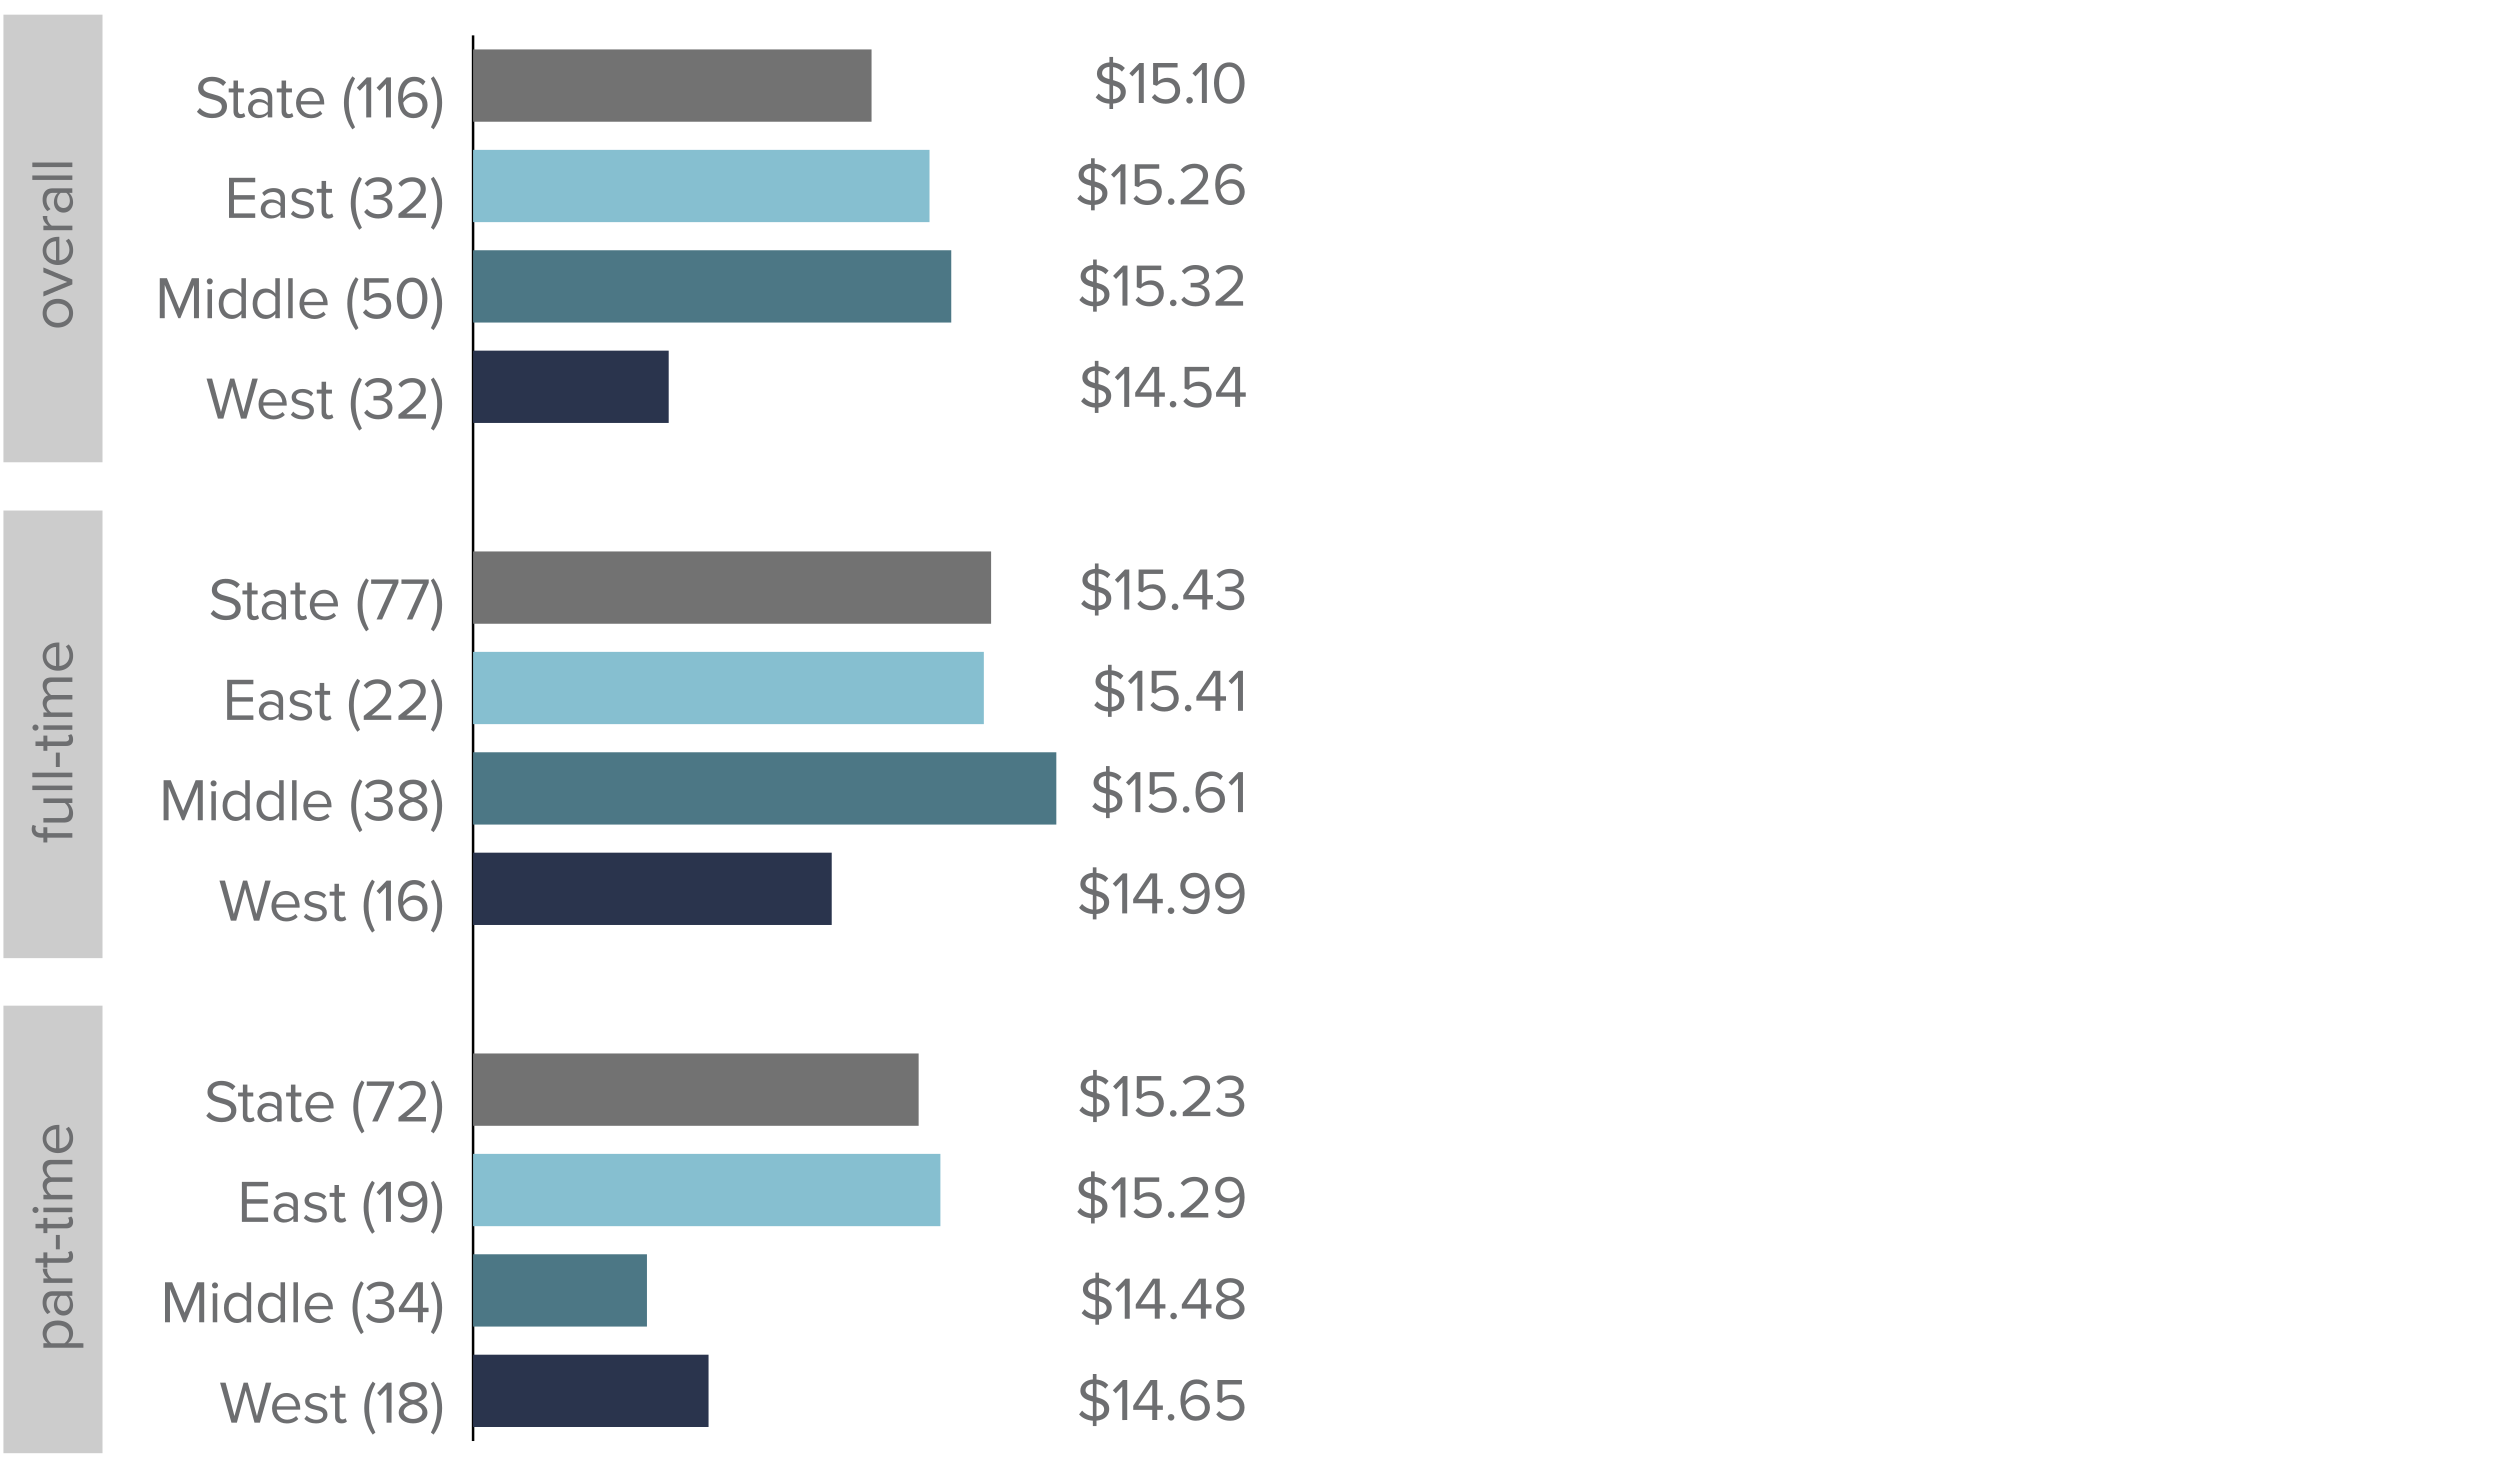
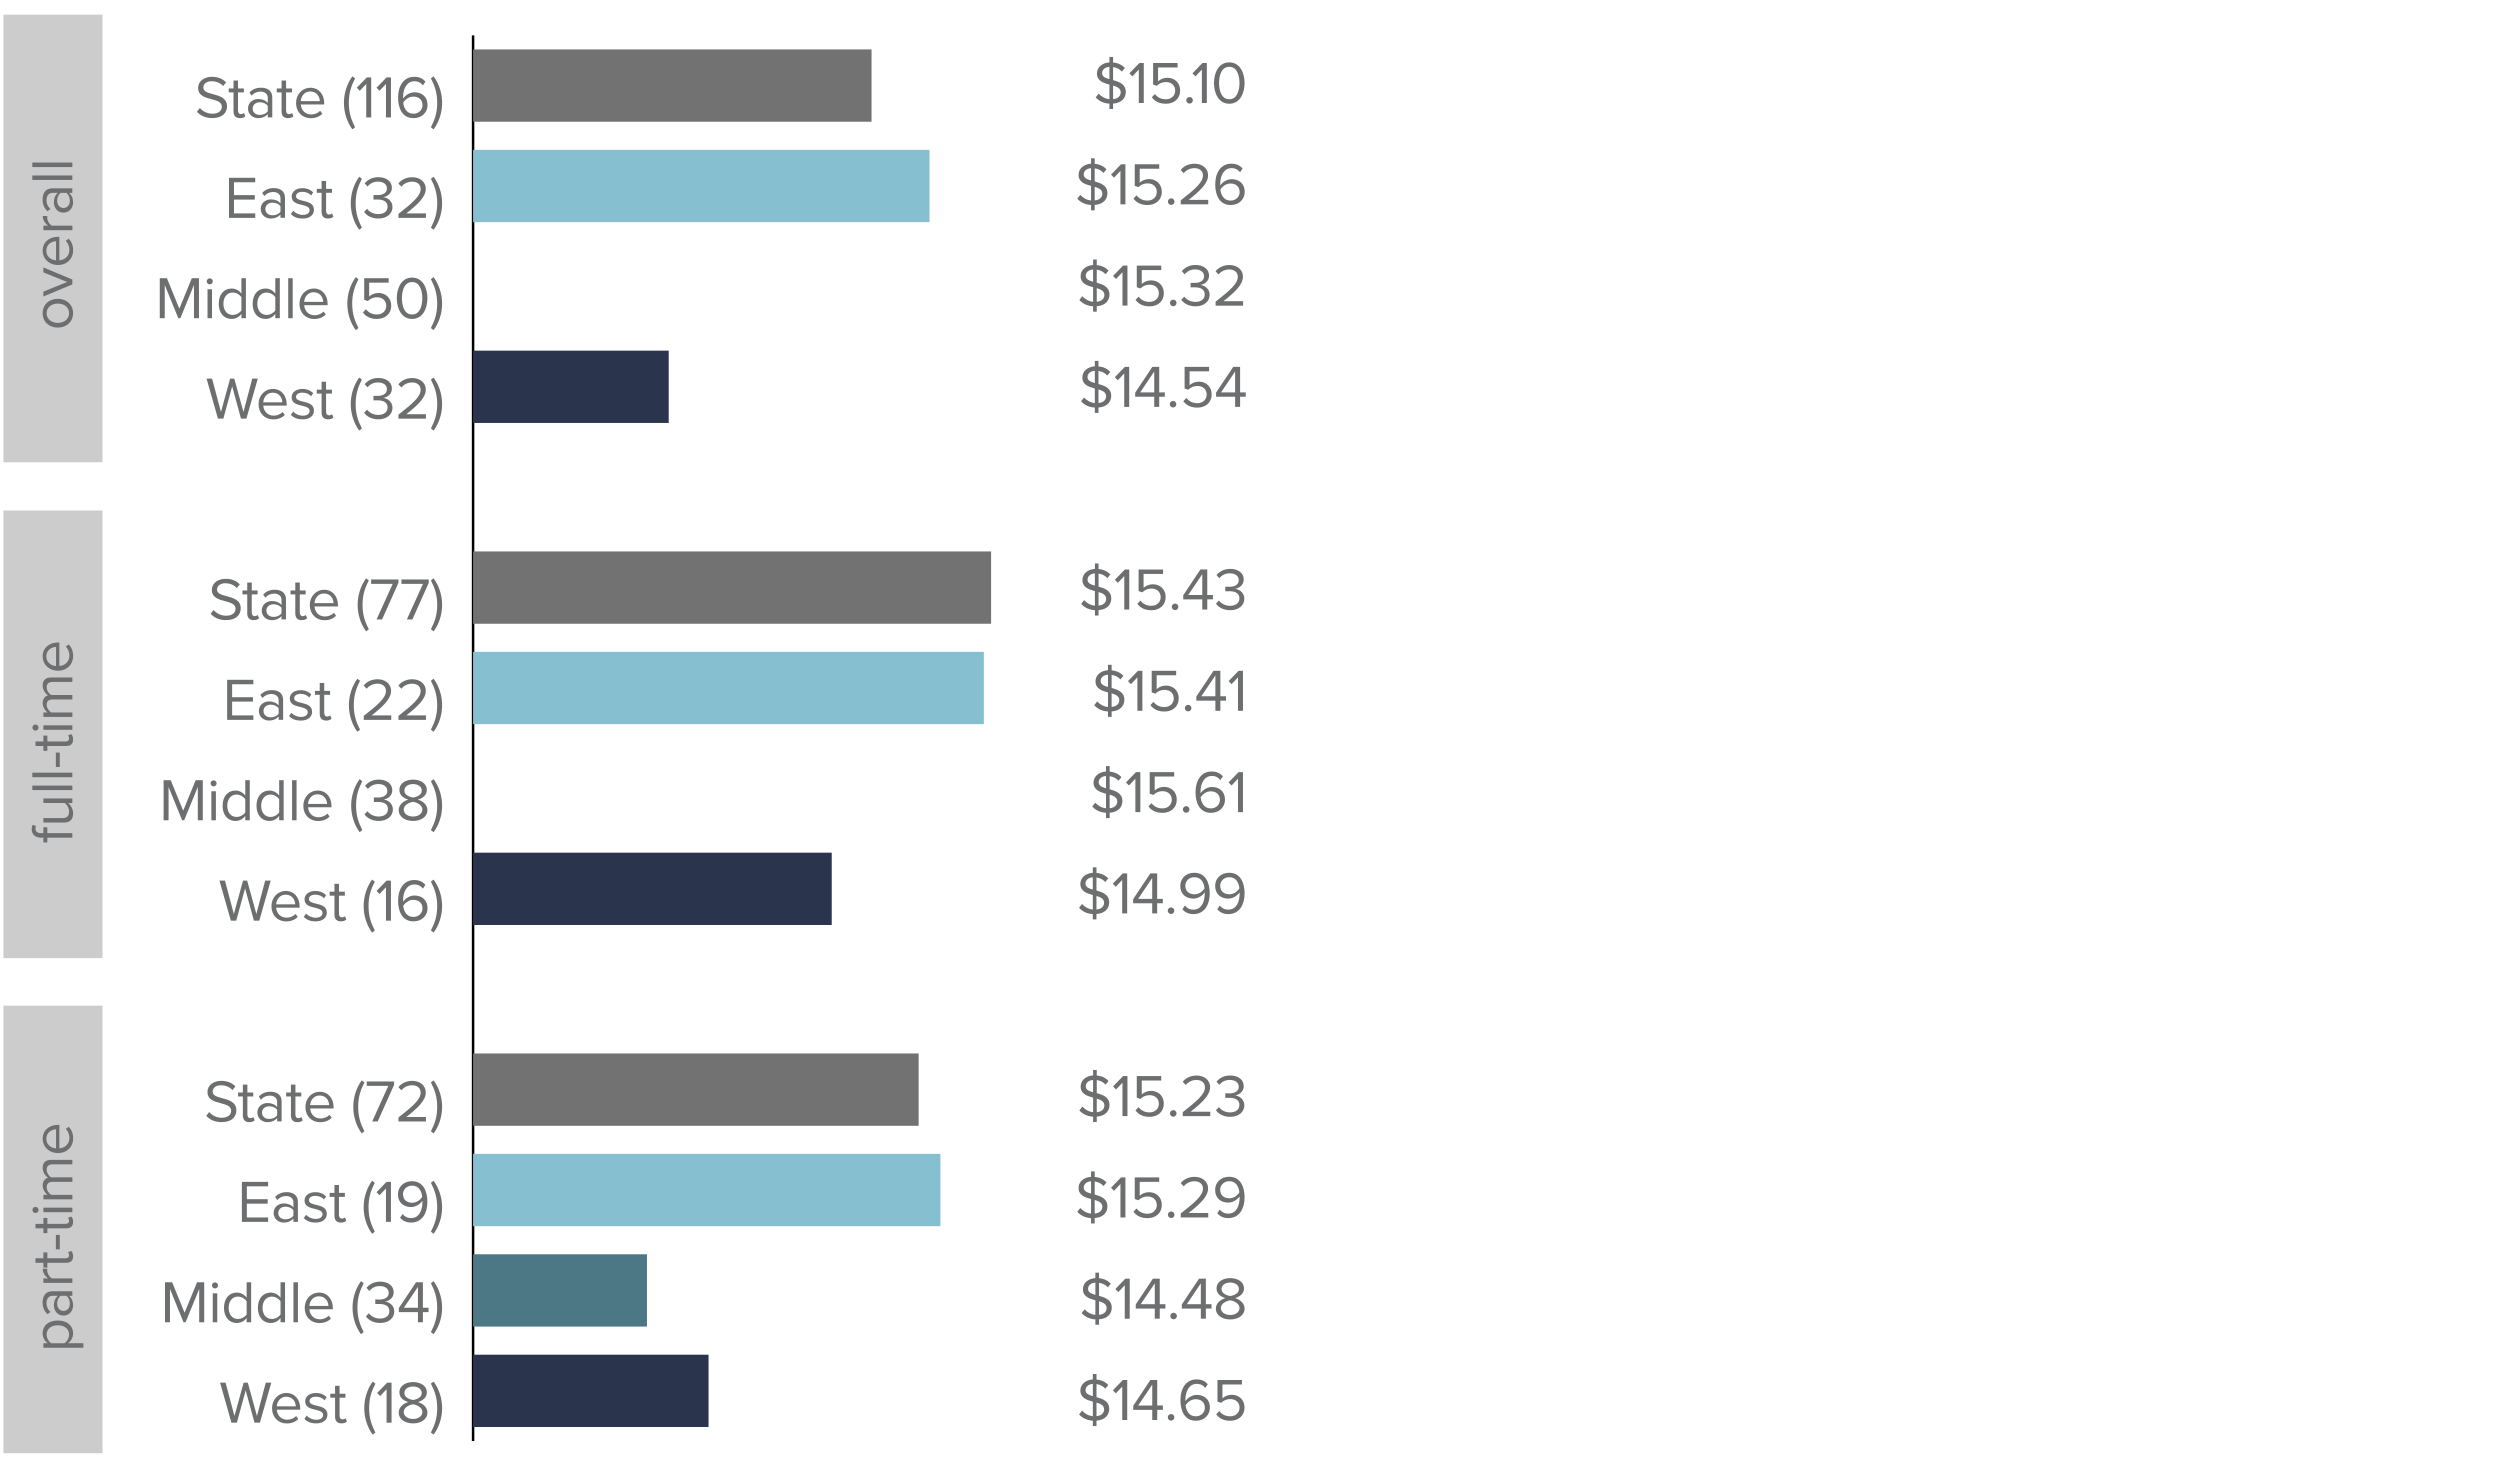
<svg xmlns="http://www.w3.org/2000/svg" width="1000" height="589.76">
  <path fill="#ccc" d="M1.37 402.26H41v179.03H1.37zm0-396.38H41v179.03H1.37zm0 198.34H41v179.03H1.37z" />
  <path fill="#6d6e70" d="M23.13 131.02c-3.36 0-6.07-2.21-6.07-5.74s2.71-5.74 6.07-5.74 6.1 2.21 6.1 5.74-2.74 5.74-6.1 5.74m0-9.58c-2.35 0-4.46 1.37-4.46 3.84s2.11 3.86 4.46 3.86 4.49-1.39 4.49-3.86-2.11-3.84-4.49-3.84m5.81-7.67-11.59 4.82v-1.94l9.5-3.86-9.5-3.84v-1.97l11.59 4.83v1.97ZM17.06 100.3c0-3.5 2.74-5.57 6.22-5.57h.46v9.38c2.18-.14 4.01-1.68 4.01-4.18 0-1.32-.53-2.67-1.46-3.58l1.18-.86c1.15 1.15 1.78 2.71 1.78 4.61 0 3.43-2.47 5.9-6.1 5.9-3.36 0-6.07-2.4-6.07-5.71Zm5.35 3.82v-7.61c-1.73.02-3.86 1.18-3.86 3.82 0 2.47 2.09 3.7 3.86 3.79m6.53-12.05H17.35v-1.8h1.87c-1.22-.94-2.11-2.28-2.11-3.86h1.85c-.05.22-.07.43-.07.72 0 1.1.91 2.62 1.85 3.14h8.21v1.8Zm0-14.93h-1.32c1.06.96 1.61 2.28 1.61 3.84 0 1.97-1.32 4.06-3.84 4.06s-3.82-2.09-3.82-4.06c0-1.58.5-2.9 1.58-3.84h-2.09c-1.56 0-2.45 1.25-2.45 2.93 0 1.39.5 2.52 1.61 3.55l-1.25.84c-1.3-1.25-1.92-2.74-1.92-4.63 0-2.45 1.1-4.49 3.91-4.49h7.97v1.8Zm-4.63 0c-.96.7-1.44 1.92-1.44 3.19 0 1.68 1.06 2.86 2.54 2.86s2.52-1.18 2.52-2.86c0-1.27-.48-2.5-1.44-3.19zm4.63-5.16H12.93v-1.8h16.01zm0-5.16H12.93v-1.8h16.01zM18.93 333.26h10.01v1.8H18.93v1.92h-1.58v-1.92h-.89c-2.4 0-3.77-1.34-3.77-3.36 0-.67.12-1.3.41-1.75l1.34.46c-.17.29-.26.62-.26 1.03 0 1.18.82 1.82 2.28 1.82h.89v-2.35h1.58zm10.01-12.07h-1.63c1.01.89 1.92 2.4 1.92 4.13 0 2.42-1.18 3.7-3.7 3.7h-8.18v-1.8h7.63c2.04 0 2.64-1.03 2.64-2.59 0-1.42-.82-2.76-1.75-3.43h-8.52v-1.8h11.59v1.8Zm0-5.16H12.93v-1.8h16.01zm0-5.16H12.93v-1.8h16.01zm-5.02-4.08h-1.58v-5.76h1.58zm2.6-8.4h-7.58v1.92h-1.58v-1.92h-3.17v-1.8h3.17v-2.35h1.58v2.35h7.2c.86 0 1.49-.38 1.49-1.18 0-.5-.22-.98-.48-1.22l1.34-.53c.43.46.74 1.1.74 2.16 0 1.7-.98 2.57-2.71 2.57m-12.34-6.15c-.67 0-1.2-.55-1.2-1.2s.53-1.22 1.2-1.22 1.22.55 1.22 1.22-.55 1.2-1.22 1.2m14.76-.31H17.35v-1.8h11.59zm0-19.15h-7.87c-1.46 0-2.4.65-2.4 2.14 0 1.2.86 2.47 1.78 3.07h8.5v1.8h-7.87c-1.46 0-2.4.62-2.4 2.14 0 1.18.86 2.42 1.8 3.05h8.47v1.8H17.36v-1.8h1.68c-.74-.48-1.97-2.04-1.97-3.74s.96-2.78 2.16-3.12c-1.06-.65-2.16-2.21-2.16-3.89 0-2.11 1.18-3.24 3.5-3.24h8.38v1.8Zm-11.88-10.2c0-3.5 2.74-5.57 6.22-5.57h.46v9.38c2.18-.14 4.01-1.68 4.01-4.18 0-1.32-.53-2.67-1.46-3.58l1.18-.86c1.15 1.15 1.78 2.71 1.78 4.61 0 3.43-2.47 5.9-6.1 5.9-3.36 0-6.07-2.4-6.07-5.71Zm5.35 3.82v-7.61c-1.73.02-3.86 1.18-3.86 3.82 0 2.47 2.09 3.7 3.86 3.79m10.95 270.89v1.8H17.35v-1.8h1.73a4.84 4.84 0 0 1-2.02-3.91c0-3.05 2.3-5.16 6.07-5.16s6.1 2.11 6.1 5.16c0 1.58-.74 2.98-2.04 3.91zm-14.69-3.45c0 1.42.84 2.83 1.85 3.46h5.23c1.01-.62 1.87-2.04 1.87-3.46 0-2.33-1.92-3.72-4.49-3.72s-4.46 1.39-4.46 3.72m10.27-15.53h-1.32c1.06.96 1.61 2.28 1.61 3.84 0 1.97-1.32 4.06-3.84 4.06s-3.82-2.09-3.82-4.06c0-1.58.5-2.9 1.58-3.84h-2.09c-1.56 0-2.45 1.25-2.45 2.93 0 1.39.5 2.52 1.61 3.55l-1.25.84c-1.3-1.25-1.92-2.74-1.92-4.63 0-2.45 1.1-4.49 3.91-4.49h7.97v1.8Zm-4.63 0c-.96.7-1.44 1.92-1.44 3.19 0 1.68 1.06 2.86 2.54 2.86s2.52-1.18 2.52-2.86c0-1.27-.48-2.5-1.44-3.19zm4.63-5.16H17.35v-1.8h1.87c-1.22-.94-2.11-2.28-2.11-3.86h1.85c-.05.22-.07.43-.07.72 0 1.1.91 2.62 1.85 3.14h8.21v1.8Zm-2.42-8.04h-7.58v1.92h-1.58v-1.92h-3.17v-1.8h3.17v-2.35h1.58v2.35h7.2c.86 0 1.49-.38 1.49-1.18 0-.5-.22-.98-.48-1.22l1.34-.53c.43.46.74 1.1.74 2.16 0 1.7-.98 2.57-2.71 2.57m-2.6-5.38h-1.58v-5.76h1.58zm2.6-8.4h-7.58v1.92h-1.58v-1.92h-3.17v-1.8h3.17v-2.35h1.58v2.35h7.2c.86 0 1.49-.38 1.49-1.18 0-.5-.22-.98-.48-1.22l1.34-.53c.43.46.74 1.1.74 2.16 0 1.7-.98 2.57-2.71 2.57m-12.34-6.14c-.67 0-1.2-.55-1.2-1.2s.53-1.22 1.2-1.22 1.22.55 1.22 1.22-.55 1.2-1.22 1.2m14.76-.31H17.35v-1.8h11.59zm0-19.15h-7.87c-1.46 0-2.4.65-2.4 2.14 0 1.2.86 2.47 1.78 3.07h8.5v1.8h-7.87c-1.46 0-2.4.62-2.4 2.14 0 1.18.86 2.42 1.8 3.05h8.47v1.8H17.36v-1.8h1.68c-.74-.48-1.97-2.04-1.97-3.74s.96-2.78 2.16-3.12c-1.06-.65-2.16-2.21-2.16-3.89 0-2.11 1.18-3.24 3.5-3.24h8.38v1.8Zm-11.88-10.21c0-3.5 2.74-5.57 6.22-5.57h.46v9.38c2.18-.14 4.01-1.68 4.01-4.18 0-1.32-.53-2.67-1.46-3.58l1.18-.86c1.15 1.15 1.78 2.71 1.78 4.61 0 3.43-2.47 5.9-6.1 5.9-3.36 0-6.07-2.4-6.07-5.71Zm5.35 3.82v-7.61c-1.73.02-3.86 1.18-3.86 3.82 0 2.47 2.09 3.7 3.86 3.79" />
  <path fill="none" d="M179.82 591.38h-.07l-3.84 2.07-.58-2.28 4.82-2.58h2.55v22.08h-2.89v-19.29Zm20.17 19.29v-6.01h-10.26v-1.97l9.85-14.1h3.23v13.72h3.09v2.34h-3.09v6.01h-2.82Zm0-8.35v-7.37c0-1.15.03-2.31.1-3.46h-.1c-.68 1.29-1.22 2.24-1.83 3.26l-5.4 7.51v.07h7.23Zm124.73-10.94h-.07l-3.84 2.07-.58-2.28 4.82-2.58h2.55v22.08h-2.89v-19.29Zm24.12-.27h-8.42l-.85 5.67c.51-.07.98-.14 1.8-.14 1.7 0 3.4.37 4.76 1.19 1.73.98 3.16 2.89 3.16 5.67 0 4.31-3.43 7.54-8.22 7.54-2.41 0-4.45-.68-5.5-1.36l.75-2.28c.92.54 2.72 1.22 4.72 1.22 2.82 0 5.23-1.83 5.23-4.79-.03-2.85-1.94-4.89-6.35-4.89-1.26 0-2.24.14-3.06.24l1.43-10.6h10.56v2.51Zm120.79.27h-.07l-3.84 2.07-.58-2.28 4.82-2.58h2.55v22.08h-2.89v-19.29Zm23.53-.68c-.61-.03-1.39 0-2.24.14-4.69.78-7.17 4.21-7.68 7.85h.1c1.05-1.39 2.89-2.55 5.33-2.55 3.91 0 6.66 2.82 6.66 7.13 0 4.04-2.75 7.78-7.34 7.78s-7.81-3.67-7.81-9.41c0-4.35 1.56-7.78 3.74-9.95 1.83-1.8 4.28-2.92 7.06-3.26.88-.14 1.63-.17 2.17-.17v2.45Zm-.85 12.74c0-3.16-1.8-5.06-4.55-5.06-1.8 0-3.46 1.12-4.28 2.72-.2.34-.34.78-.34 1.32.07 3.63 1.73 6.32 4.86 6.32 2.58 0 4.31-2.14 4.31-5.3m122.22-12.06h-.07l-3.84 2.07-.58-2.28 4.82-2.58h2.55v22.08h-2.89v-19.29Zm25.27-2.79v1.97l-9.61 20.11h-3.09l9.58-19.53v-.07h-10.8v-2.48h13.93Zm119.64 2.79h-.07l-3.84 2.07-.58-2.28 4.82-2.58h2.55v22.08h-2.89v-19.29Zm10.66 13.69c0-2.79 1.66-4.75 4.38-5.91l-.03-.1c-2.45-1.16-3.5-3.06-3.5-4.96 0-3.5 2.96-5.88 6.83-5.88 4.28 0 6.42 2.68 6.42 5.43 0 1.87-.92 3.87-3.63 5.16v.1c2.75 1.09 4.45 3.02 4.45 5.71 0 3.84-3.29 6.42-7.51 6.42-4.62 0-7.4-2.75-7.4-5.98Zm11.89-.14c0-2.68-1.87-3.97-4.86-4.82-2.58.75-3.97 2.45-3.97 4.55-.1 2.24 1.6 4.21 4.42 4.21s4.42-1.67 4.42-3.94Zm-8.22-11.04c0 2.21 1.67 3.4 4.21 4.08 1.9-.65 3.36-2 3.36-4.01 0-1.77-1.05-3.6-3.74-3.6-2.48 0-3.84 1.63-3.84 3.53Zm130.57-2.51h-.07l-3.84 2.07-.58-2.28 4.82-2.58h2.55v22.08h-2.89v-19.29Zm12.67 17.19c.65.07 1.39 0 2.41-.1 1.73-.24 3.36-.95 4.62-2.14 1.46-1.32 2.51-3.26 2.92-5.88h-.1c-1.22 1.49-2.99 2.38-5.2 2.38-3.97 0-6.52-2.99-6.52-6.76 0-4.18 3.02-7.85 7.54-7.85s7.3 3.67 7.3 9.31c0 4.86-1.63 8.25-3.8 10.36-1.7 1.66-4.04 2.68-6.42 2.96-1.09.17-2.04.2-2.75.17zm1.08-12.71c0 2.75 1.66 4.69 4.25 4.69 2 0 3.57-.98 4.35-2.31.17-.27.27-.61.27-1.09 0-3.77-1.39-6.66-4.52-6.66-2.55 0-4.35 2.24-4.35 5.37" />
  <path fill="none" stroke="#000" stroke-miterlimit="10" d="M189.23 576.41V14.15" />
  <path fill="#727272" d="M189.23 19.77h159.39v28.92H189.23z" />
  <path fill="#86bfd0" d="M189.23 59.94h182.58v28.92H189.23z" />
-   <path fill="#4c7785" d="M189.23 100.1H380.5v28.92H189.23z" />
+   <path fill="#4c7785" d="M189.23 100.1H380.5H189.23z" />
  <path fill="#2a344d" d="M189.23 140.26h78.25v28.92h-78.25z" />
  <path fill="#727272" d="M189.23 220.58h207.21v28.92H189.23z" />
  <path fill="#86bfd0" d="M189.23 260.74h204.31v28.92H189.23z" />
-   <path fill="#4c7785" d="M189.23 300.91h233.3v28.92h-233.3z" />
  <path fill="#2a344d" d="M189.23 341.07h143.46v28.92H189.23z" />
  <path fill="#727272" d="M189.23 421.39h178.23v28.92H189.23z" />
  <path fill="#86bfd0" d="M189.23 461.55h186.93v28.92H189.23z" />
  <path fill="#4c7785" d="M189.23 501.71h69.55v28.92h-69.55z" />
  <path fill="#2a344d" d="M189.23 541.88h94.19v28.92h-94.19z" />
  <path fill="#6d6e70" d="m101.8 569.07-3.53-12.91-3.53 12.91h-2.16l-4.56-16.01h2.21l3.55 13.35 3.67-13.35h1.66l3.67 13.35 3.53-13.35h2.21l-4.56 16.01zm12.72-11.88c3.5 0 5.57 2.74 5.57 6.22v.46h-9.38c.14 2.18 1.68 4.01 4.18 4.01 1.32 0 2.66-.53 3.58-1.46l.86 1.18c-1.15 1.15-2.71 1.78-4.61 1.78-3.43 0-5.9-2.47-5.9-6.1 0-3.36 2.4-6.07 5.71-6.07Zm-3.81 5.35h7.61c-.02-1.73-1.18-3.86-3.82-3.86-2.47 0-3.7 2.09-3.79 3.86m11.97 3.7c.77.89 2.23 1.66 3.82 1.66 1.78 0 2.74-.79 2.74-1.92 0-1.27-1.42-1.68-2.98-2.06-1.97-.46-4.2-.98-4.2-3.38 0-1.8 1.56-3.34 4.32-3.34 1.97 0 3.36.74 4.3 1.68l-.84 1.25c-.7-.84-1.97-1.46-3.46-1.46-1.58 0-2.57.72-2.57 1.75 0 1.13 1.32 1.49 2.83 1.85 2.02.46 4.34 1.03 4.34 3.6 0 1.94-1.56 3.5-4.56 3.5-1.9 0-3.5-.58-4.68-1.82l.94-1.3Zm11.35.4v-7.58h-1.92v-1.58h1.92v-3.17h1.8v3.17h2.35v1.58h-2.35v7.2c0 .86.38 1.49 1.18 1.49.5 0 .98-.22 1.22-.48l.53 1.34c-.46.43-1.1.74-2.16.74-1.7 0-2.57-.98-2.57-2.71m15.05 7.21c-2.16-2.95-3.38-6.74-3.38-10.61s1.22-7.63 3.38-10.61l1.08.82c-1.54 3.05-2.5 5.78-2.5 9.79s.96 6.74 2.5 9.77zm5.55-4.78V555.7l-2.57 2.71-1.2-1.22 4.01-4.13h1.75v16.01zm8.68-8.26c-1.85-.53-3.55-1.73-3.55-3.84 0-2.88 2.81-4.15 5.47-4.15s5.5 1.27 5.5 4.15c0 2.11-1.73 3.31-3.58 3.84 1.99.6 3.82 2.06 3.82 4.2 0 2.71-2.59 4.34-5.74 4.34s-5.74-1.61-5.74-4.34c0-2.14 1.82-3.6 3.82-4.2m1.92.89c-.98.12-3.74 1.01-3.74 3.1 0 1.73 1.75 2.78 3.74 2.78s3.72-1.06 3.72-2.78c0-2.09-2.74-2.98-3.72-3.1m0-7.1c-1.94 0-3.48.98-3.48 2.64 0 1.94 2.52 2.59 3.48 2.76.98-.17 3.48-.82 3.48-2.76 0-1.66-1.56-2.64-3.48-2.64m7.13-1.16 1.08-.82c2.18 2.98 3.41 6.74 3.41 10.61s-1.22 7.66-3.41 10.61l-1.08-.84c1.56-3.02 2.52-5.79 2.52-9.77s-.96-6.75-2.52-9.79m-92.68-24.53v-13.32l-5.45 13.32h-.82l-5.42-13.32v13.32H66V512.9h2.86l4.97 12.19 4.99-12.19h2.86v16.01h-1.99Zm5.11-14.76c0-.67.55-1.2 1.2-1.2s1.22.53 1.22 1.2-.55 1.22-1.22 1.22-1.2-.55-1.2-1.22m.31 14.76v-11.59h1.8v11.59zm13.56 0v-1.73c-.86 1.18-2.28 2.02-3.91 2.02-3.02 0-5.16-2.3-5.16-6.07s2.11-6.1 5.16-6.1c1.56 0 2.98.77 3.91 2.04v-6.17h1.8v16.01zm0-8.4c-.65-1.01-2.04-1.87-3.48-1.87-2.33 0-3.72 1.92-3.72 4.49s1.39 4.46 3.72 4.46c1.44 0 2.83-.82 3.48-1.82zm13.56 8.4v-1.73c-.86 1.18-2.28 2.02-3.91 2.02-3.02 0-5.16-2.3-5.16-6.07s2.11-6.1 5.16-6.1c1.56 0 2.98.77 3.91 2.04v-6.17h1.8v16.01zm0-8.4c-.65-1.01-2.04-1.87-3.48-1.87-2.33 0-3.72 1.92-3.72 4.49s1.39 4.46 3.72 4.46c1.44 0 2.83-.82 3.48-1.82zm5.16 8.4V512.9h1.8v16.01zm10.2-11.88c3.5 0 5.57 2.74 5.57 6.22v.46h-9.38c.14 2.18 1.68 4.01 4.18 4.01 1.32 0 2.66-.53 3.58-1.46l.86 1.18c-1.15 1.15-2.71 1.78-4.61 1.78-3.43 0-5.9-2.47-5.9-6.1 0-3.36 2.4-6.07 5.71-6.07Zm-3.82 5.35h7.61c-.02-1.73-1.18-3.86-3.82-3.86-2.47 0-3.7 2.09-3.79 3.86m20.64 11.3c-2.16-2.95-3.38-6.74-3.38-10.61s1.22-7.63 3.38-10.61l1.08.82c-1.54 3.05-2.5 5.78-2.5 9.79s.96 6.74 2.5 9.77zm3.15-8.37c.94 1.25 2.57 2.11 4.46 2.11 2.33 0 3.74-1.15 3.74-3 0-1.99-1.63-2.83-3.98-2.83-.67 0-1.42 0-1.66.02v-1.82c.26.02 1.01.02 1.66.02 2.02 0 3.72-.79 3.72-2.64s-1.63-2.74-3.58-2.74c-1.75 0-3.05.67-4.22 1.94l-1.1-1.25c1.15-1.39 3-2.47 5.47-2.47 3.07 0 5.42 1.56 5.42 4.27 0 2.3-1.94 3.46-3.46 3.72 1.46.12 3.7 1.37 3.7 3.94s-2.14 4.61-5.66 4.61c-2.71 0-4.7-1.2-5.69-2.64l1.18-1.25Zm19.63 3.6v-4.06h-7.61v-1.66l6.86-10.3h2.74v10.2h2.26v1.75h-2.26v4.06h-1.99Zm0-14.16-5.62 8.35h5.62zm5.18-1.47 1.08-.82c2.18 2.98 3.41 6.74 3.41 10.61s-1.22 7.66-3.41 10.61l-1.08-.84c1.56-3.02 2.52-5.79 2.52-9.77s-.96-6.75-2.52-9.79m-75.6-24.53v-16.01h10.49v1.78h-8.5v5.16h8.33v1.78h-8.33v5.52h8.5v1.78H96.76Zm20.6 0v-1.32c-.96 1.06-2.28 1.61-3.84 1.61-1.97 0-4.06-1.32-4.06-3.84s2.09-3.82 4.06-3.82c1.58 0 2.9.5 3.84 1.58v-2.09c0-1.56-1.25-2.45-2.93-2.45-1.39 0-2.52.5-3.55 1.61l-.84-1.25c1.25-1.3 2.74-1.92 4.63-1.92 2.45 0 4.49 1.1 4.49 3.91v7.97h-1.8Zm0-4.64c-.7-.96-1.92-1.44-3.19-1.44-1.68 0-2.86 1.06-2.86 2.54s1.18 2.52 2.86 2.52c1.27 0 2.5-.48 3.19-1.44zm5.08 1.8c.77.89 2.23 1.66 3.82 1.66 1.78 0 2.74-.79 2.74-1.92 0-1.27-1.42-1.68-2.98-2.06-1.97-.46-4.2-.98-4.2-3.38 0-1.8 1.56-3.34 4.32-3.34 1.97 0 3.36.74 4.3 1.68l-.84 1.25c-.7-.84-1.97-1.46-3.46-1.46-1.58 0-2.57.72-2.57 1.75 0 1.13 1.32 1.49 2.83 1.85 2.02.46 4.34 1.03 4.34 3.6 0 1.94-1.56 3.5-4.56 3.5-1.9 0-3.5-.58-4.68-1.82l.94-1.3Zm11.35.41v-7.58h-1.92v-1.58h1.92v-3.17h1.8v3.17h2.35v1.58h-2.35v7.2c0 .86.38 1.49 1.18 1.49.5 0 .98-.22 1.22-.48l.53 1.34c-.46.43-1.1.74-2.16.74-1.7 0-2.57-.98-2.57-2.71m15.05 7.2c-2.16-2.95-3.38-6.74-3.38-10.61s1.22-7.63 3.38-10.61l1.08.82c-1.54 3.05-2.5 5.78-2.5 9.79s.96 6.74 2.5 9.77zm5.55-4.77v-13.37l-2.57 2.71-1.2-1.22 4.01-4.13h1.75v16.01zm6.64-3.15c.82.96 1.78 1.63 3.43 1.63 3.24 0 4.51-3.24 4.51-6.26 0-.22 0-.43-.02-.65-.7 1.1-2.47 2.5-4.51 2.5-2.88 0-5.26-1.7-5.26-5.11 0-2.76 2.11-5.23 5.59-5.23 4.49 0 6.19 3.91 6.19 8.28s-2.02 8.26-6.5 8.26c-2.04 0-3.43-.77-4.44-1.92l1.01-1.49Zm3.84-11.35c-2.45 0-3.67 1.87-3.67 3.38 0 2.35 1.63 3.46 3.7 3.46 1.58 0 3.14-.96 3.98-2.38-.17-1.99-1.22-4.46-4.01-4.46m7.49-1.13 1.08-.82c2.18 2.98 3.41 6.74 3.41 10.61s-1.22 7.66-3.41 10.61l-1.08-.84c1.56-3.02 2.52-5.79 2.52-9.77s-.96-6.75-2.52-9.79m-88.7-28.3c1.06 1.18 2.78 2.28 5.04 2.28 2.86 0 3.77-1.54 3.77-2.76 0-1.92-1.94-2.45-4.06-3.02-2.57-.67-5.42-1.39-5.42-4.54 0-2.64 2.35-4.44 5.5-4.44 2.45 0 4.34.82 5.69 2.23l-1.2 1.46c-1.2-1.32-2.88-1.92-4.63-1.92-1.92 0-3.29 1.03-3.29 2.54 0 1.61 1.85 2.09 3.89 2.64 2.62.7 5.59 1.51 5.59 4.87 0 2.33-1.58 4.7-5.9 4.7-2.78 0-4.82-1.06-6.14-2.54l1.18-1.51Zm13.49 1.34v-7.58h-1.92V437h1.92v-3.17h1.8V437h2.35v1.58h-2.35v7.2c0 .86.38 1.49 1.18 1.49.5 0 .98-.22 1.22-.48l.53 1.34c-.46.43-1.1.74-2.16.74-1.7 0-2.57-.98-2.57-2.71m13.7 2.42v-1.32c-.96 1.06-2.28 1.61-3.84 1.61-1.97 0-4.06-1.32-4.06-3.84s2.09-3.82 4.06-3.82c1.58 0 2.9.5 3.84 1.58v-2.09c0-1.56-1.25-2.45-2.93-2.45-1.39 0-2.52.5-3.55 1.61l-.84-1.25c1.25-1.3 2.74-1.92 4.63-1.92 2.45 0 4.49 1.1 4.49 3.91v7.97h-1.8Zm0-4.63c-.7-.96-1.92-1.44-3.19-1.44-1.68 0-2.86 1.06-2.86 2.54s1.18 2.52 2.86 2.52c1.27 0 2.5-.48 3.19-1.44zm5.52 2.21v-7.58h-1.92V437h1.92v-3.17h1.8V437h2.35v1.58h-2.35v7.2c0 .86.38 1.49 1.18 1.49.5 0 .98-.22 1.22-.48l.53 1.34c-.46.43-1.1.74-2.16.74-1.7 0-2.57-.98-2.57-2.71m11.5-9.46c3.5 0 5.57 2.74 5.57 6.22v.46h-9.38c.14 2.18 1.68 4.01 4.18 4.01 1.32 0 2.66-.53 3.58-1.46l.86 1.18c-1.15 1.15-2.71 1.78-4.61 1.78-3.43 0-5.9-2.47-5.9-6.1 0-3.36 2.4-6.07 5.71-6.07Zm-3.82 5.36h7.61c-.02-1.73-1.18-3.86-3.82-3.86-2.47 0-3.7 2.09-3.79 3.86m20.64 11.3c-2.16-2.95-3.38-6.74-3.38-10.61s1.22-7.63 3.38-10.61l1.08.82c-1.54 3.05-2.5 5.78-2.5 9.79s.96 6.74 2.5 9.77zm4.18-4.78 6.46-14.23h-8.62v-1.78h10.92v1.37l-6.55 14.64zm10.51 0V447c5.76-4.54 8.88-7.2 8.88-9.96 0-2.04-1.68-2.93-3.34-2.93-1.92 0-3.41.82-4.34 2.02l-1.22-1.27c1.22-1.61 3.31-2.52 5.57-2.52 2.66 0 5.38 1.51 5.38 4.7s-3.31 6.24-7.78 9.77h7.85v1.78h-10.99Zm12.98-15.62 1.08-.82c2.18 2.98 3.41 6.74 3.41 10.61s-1.22 7.66-3.41 10.61l-1.08-.84c1.56-3.02 2.52-5.79 2.52-9.77s-.96-6.75-2.52-9.79m-70.8-64.7-3.53-12.91-3.53 12.91h-2.16l-4.56-16.01h2.21l3.55 13.35 3.67-13.35h1.66l3.67 13.35 3.53-13.35h2.21l-4.56 16.01zm12.72-11.88c3.5 0 5.57 2.74 5.57 6.22v.46h-9.38c.14 2.18 1.68 4.01 4.18 4.01 1.32 0 2.66-.53 3.58-1.46l.86 1.18c-1.15 1.15-2.71 1.78-4.61 1.78-3.43 0-5.9-2.47-5.9-6.1 0-3.36 2.4-6.07 5.71-6.07Zm-3.81 5.35h7.61c-.02-1.73-1.18-3.86-3.82-3.86-2.47 0-3.7 2.09-3.79 3.86m11.97 3.7c.77.89 2.23 1.66 3.82 1.66 1.78 0 2.74-.79 2.74-1.92 0-1.27-1.42-1.68-2.98-2.06-1.97-.46-4.2-.98-4.2-3.38 0-1.8 1.56-3.34 4.32-3.34 1.97 0 3.36.74 4.3 1.68l-.84 1.25c-.7-.84-1.97-1.46-3.46-1.46-1.58 0-2.57.72-2.57 1.75 0 1.13 1.32 1.49 2.83 1.85 2.02.46 4.34 1.03 4.34 3.6 0 1.94-1.56 3.5-4.56 3.5-1.9 0-3.5-.58-4.68-1.82l.94-1.3Zm11.35.41v-7.58h-1.92v-1.58h1.92v-3.17h1.8v3.17h2.35v1.58h-2.35v7.2c0 .86.38 1.49 1.18 1.49.5 0 .98-.22 1.22-.48l.53 1.34c-.46.43-1.1.74-2.16.74-1.7 0-2.57-.98-2.57-2.71m15.05 7.2c-2.16-2.95-3.38-6.74-3.38-10.61s1.22-7.63 3.38-10.61l1.08.82c-1.54 3.05-2.5 5.78-2.5 9.79s.96 6.74 2.5 9.77zm5.55-4.78v-13.37l-2.57 2.71-1.2-1.22 4.01-4.13h1.75v16.01zm11.35-16.25c2.06 0 3.46.79 4.44 1.92l-1.01 1.49c-.82-.96-1.75-1.63-3.43-1.63-3.1 0-4.51 3.14-4.51 6.29 0 .22 0 .41.02.62.7-1.1 2.47-2.5 4.54-2.5 2.88 0 5.23 1.7 5.23 5.11 0 2.78-2.11 5.23-5.62 5.23-4.46 0-6.17-3.91-6.17-8.26s2.02-8.28 6.5-8.28Zm-.43 7.92c-1.58 0-3.12.98-4.01 2.4.19 1.99 1.25 4.44 4.03 4.44 2.47 0 3.67-1.85 3.67-3.38 0-2.35-1.63-3.46-3.7-3.46Zm7.05-7.29 1.08-.82c2.18 2.98 3.41 6.74 3.41 10.61s-1.22 7.66-3.41 10.61l-1.08-.84c1.56-3.02 2.52-5.79 2.52-9.77s-.96-6.75-2.52-9.79M79.12 328.1v-13.32l-5.45 13.32h-.82l-5.42-13.32v13.32h-1.99v-16.01h2.86l4.97 12.19 4.99-12.19h2.86v16.01h-1.99Zm5.11-14.76c0-.67.55-1.2 1.2-1.2s1.22.53 1.22 1.2-.55 1.22-1.22 1.22-1.2-.55-1.2-1.22m.32 14.76v-11.59h1.8v11.59zm13.56 0v-1.73c-.86 1.18-2.28 2.02-3.91 2.02-3.02 0-5.16-2.3-5.16-6.07s2.11-6.1 5.16-6.1c1.56 0 2.98.77 3.91 2.04v-6.17h1.8v16.01zm0-8.4c-.65-1.01-2.04-1.87-3.48-1.87-2.33 0-3.72 1.92-3.72 4.49s1.39 4.46 3.72 4.46c1.44 0 2.83-.82 3.48-1.82zm13.56 8.4v-1.73c-.86 1.18-2.28 2.02-3.91 2.02-3.02 0-5.16-2.3-5.16-6.07s2.11-6.1 5.16-6.1c1.56 0 2.98.77 3.91 2.04v-6.17h1.8v16.01zm0-8.4c-.65-1.01-2.04-1.87-3.48-1.87-2.33 0-3.72 1.92-3.72 4.49s1.39 4.46 3.72 4.46c1.44 0 2.83-.82 3.48-1.82zm5.16 8.4v-16.01h1.8v16.01zm10.2-11.88c3.5 0 5.57 2.74 5.57 6.22v.46h-9.38c.14 2.18 1.68 4.01 4.18 4.01 1.32 0 2.66-.53 3.58-1.46l.86 1.18c-1.15 1.15-2.71 1.78-4.61 1.78-3.43 0-5.9-2.47-5.9-6.1 0-3.36 2.4-6.07 5.71-6.07Zm-3.82 5.35h7.61c-.02-1.73-1.18-3.86-3.82-3.86-2.47 0-3.7 2.09-3.79 3.86m20.64 11.31c-2.16-2.95-3.38-6.74-3.38-10.61s1.22-7.63 3.38-10.61l1.08.82c-1.54 3.05-2.5 5.78-2.5 9.79s.96 6.74 2.5 9.77zm3.14-8.38c.94 1.25 2.57 2.11 4.46 2.11 2.33 0 3.74-1.15 3.74-3 0-1.99-1.63-2.83-3.98-2.83-.67 0-1.42 0-1.66.02v-1.82c.26.02 1.01.02 1.66.02 2.02 0 3.72-.79 3.72-2.64s-1.63-2.74-3.58-2.74c-1.75 0-3.05.67-4.22 1.94l-1.1-1.25c1.15-1.39 3-2.47 5.47-2.47 3.07 0 5.42 1.56 5.42 4.27 0 2.3-1.94 3.46-3.46 3.72 1.46.12 3.7 1.37 3.7 3.94s-2.14 4.61-5.66 4.61c-2.71 0-4.7-1.2-5.69-2.64l1.18-1.25Zm16.32-4.66c-1.85-.53-3.55-1.73-3.55-3.84 0-2.88 2.81-4.15 5.47-4.15s5.5 1.27 5.5 4.15c0 2.11-1.73 3.31-3.58 3.84 1.99.6 3.82 2.06 3.82 4.2 0 2.71-2.59 4.34-5.74 4.34s-5.74-1.61-5.74-4.34c0-2.14 1.82-3.6 3.82-4.2m1.92.89c-.98.12-3.74 1.01-3.74 3.1 0 1.73 1.75 2.78 3.74 2.78s3.72-1.06 3.72-2.78c0-2.09-2.74-2.98-3.72-3.1m0-7.1c-1.94 0-3.48.98-3.48 2.64 0 1.94 2.52 2.59 3.48 2.76.98-.17 3.48-.82 3.48-2.76 0-1.66-1.56-2.64-3.48-2.64m7.13-1.15 1.08-.82c2.18 2.98 3.41 6.74 3.41 10.61s-1.22 7.66-3.41 10.61l-1.08-.84c1.56-3.02 2.52-5.79 2.52-9.77s-.96-6.75-2.52-9.79m-81.5-24.54v-16.01h10.49v1.78h-8.5v5.16h8.33v1.78h-8.33v5.52h8.5v1.78H90.86Zm20.59 0v-1.32c-.96 1.06-2.28 1.61-3.84 1.61-1.97 0-4.06-1.32-4.06-3.84s2.09-3.82 4.06-3.82c1.58 0 2.9.5 3.84 1.58v-2.09c0-1.56-1.25-2.45-2.93-2.45-1.39 0-2.52.5-3.55 1.61l-.84-1.25c1.25-1.3 2.74-1.92 4.63-1.92 2.45 0 4.49 1.1 4.49 3.91v7.97h-1.8Zm0-4.63c-.7-.96-1.92-1.44-3.19-1.44-1.68 0-2.86 1.06-2.86 2.54s1.18 2.52 2.86 2.52c1.27 0 2.5-.48 3.19-1.44zm5.09 1.8c.77.89 2.23 1.66 3.82 1.66 1.78 0 2.74-.79 2.74-1.92 0-1.27-1.42-1.68-2.98-2.06-1.97-.46-4.2-.98-4.2-3.38 0-1.8 1.56-3.34 4.32-3.34 1.97 0 3.36.74 4.3 1.68l-.84 1.25c-.7-.84-1.97-1.46-3.46-1.46-1.58 0-2.57.72-2.57 1.75 0 1.13 1.32 1.49 2.83 1.85 2.02.46 4.34 1.03 4.34 3.6 0 1.94-1.56 3.5-4.56 3.5-1.9 0-3.5-.58-4.68-1.82l.94-1.3Zm11.35.4v-7.58h-1.92v-1.58h1.92v-3.17h1.8v3.17h2.35v1.58h-2.35v7.2c0 .86.38 1.49 1.18 1.49.5 0 .98-.22 1.22-.48l.53 1.34c-.46.43-1.1.74-2.16.74-1.7 0-2.57-.98-2.57-2.71m15.05 7.2c-2.16-2.95-3.38-6.74-3.38-10.61s1.22-7.63 3.38-10.61l1.08.82c-1.54 3.05-2.5 5.78-2.5 9.79s.96 6.74 2.5 9.77zm2.56-4.77v-1.58c5.76-4.54 8.88-7.2 8.88-9.96 0-2.04-1.68-2.93-3.34-2.93-1.92 0-3.41.82-4.34 2.02l-1.22-1.27c1.22-1.61 3.31-2.52 5.57-2.52 2.66 0 5.38 1.51 5.38 4.7s-3.31 6.24-7.78 9.77h7.85v1.78h-10.99Zm13.88 0v-1.58c5.76-4.54 8.88-7.2 8.88-9.96 0-2.04-1.68-2.93-3.34-2.93-1.92 0-3.41.82-4.34 2.02l-1.22-1.27c1.22-1.61 3.31-2.52 5.57-2.52 2.66 0 5.38 1.51 5.38 4.7s-3.31 6.24-7.78 9.77h7.85v1.78h-10.99Zm12.98-15.63 1.08-.82c2.18 2.98 3.41 6.74 3.41 10.61s-1.22 7.66-3.41 10.61l-1.08-.84c1.56-3.02 2.52-5.79 2.52-9.77s-.96-6.75-2.52-9.79m-86.95-28.3c1.06 1.18 2.78 2.28 5.04 2.28 2.86 0 3.77-1.54 3.77-2.76 0-1.92-1.94-2.45-4.06-3.02-2.57-.67-5.42-1.39-5.42-4.54 0-2.64 2.35-4.44 5.5-4.44 2.45 0 4.34.82 5.69 2.23l-1.2 1.46c-1.2-1.32-2.88-1.92-4.63-1.92-1.92 0-3.29 1.03-3.29 2.54 0 1.61 1.85 2.09 3.89 2.64 2.62.7 5.59 1.51 5.59 4.87 0 2.33-1.58 4.7-5.9 4.7-2.78 0-4.82-1.06-6.14-2.54l1.18-1.51Zm13.49 1.34v-7.58h-1.92v-1.58h1.92v-3.17h1.8v3.17h2.35v1.58h-2.35v7.2c0 .86.38 1.49 1.18 1.49.5 0 .98-.22 1.22-.48l.53 1.34c-.46.43-1.1.74-2.16.74-1.7 0-2.57-.98-2.57-2.71m13.7 2.43v-1.32c-.96 1.06-2.28 1.61-3.84 1.61-1.97 0-4.06-1.32-4.06-3.84s2.09-3.82 4.06-3.82c1.58 0 2.9.5 3.84 1.58v-2.09c0-1.56-1.25-2.45-2.93-2.45-1.39 0-2.52.5-3.55 1.61l-.84-1.25c1.25-1.3 2.74-1.92 4.63-1.92 2.45 0 4.49 1.1 4.49 3.91v7.97h-1.8Zm0-4.64c-.7-.96-1.92-1.44-3.19-1.44-1.68 0-2.86 1.06-2.86 2.54s1.18 2.52 2.86 2.52c1.27 0 2.5-.48 3.19-1.44zm5.52 2.21v-7.58h-1.92v-1.58h1.92v-3.17h1.8v3.17h2.35v1.58h-2.35v7.2c0 .86.38 1.49 1.18 1.49.5 0 .98-.22 1.22-.48l.53 1.34c-.46.43-1.1.74-2.16.74-1.7 0-2.57-.98-2.57-2.71m11.5-9.45c3.5 0 5.57 2.74 5.57 6.22v.46h-9.38c.14 2.18 1.68 4.01 4.18 4.01 1.32 0 2.66-.53 3.58-1.46l.86 1.18c-1.15 1.15-2.71 1.78-4.61 1.78-3.43 0-5.9-2.47-5.9-6.1 0-3.36 2.4-6.07 5.71-6.07Zm-3.82 5.35h7.61c-.02-1.73-1.18-3.86-3.82-3.86-2.47 0-3.7 2.09-3.79 3.86m20.64 11.3c-2.16-2.95-3.38-6.74-3.38-10.61s1.22-7.63 3.38-10.61l1.08.82c-1.54 3.05-2.5 5.78-2.5 9.79s.96 6.74 2.5 9.77zm4.18-4.77 6.46-14.23h-8.62v-1.78h10.92v1.37l-6.55 14.64zm12.12 0 6.46-14.23h-8.62v-1.78h10.92v1.37l-6.55 14.64zm9.62-15.63 1.08-.82c2.18 2.98 3.41 6.74 3.41 10.61s-1.22 7.66-3.41 10.61l-1.08-.84c1.56-3.02 2.52-5.79 2.52-9.77s-.96-6.75-2.52-9.79m-75.96-64.7-3.53-12.91-3.53 12.91h-2.16l-4.56-16.01h2.21l3.55 13.35 3.67-13.35h1.66l3.67 13.35 3.53-13.35h2.21l-4.56 16.01zm12.72-11.88c3.5 0 5.57 2.74 5.57 6.22v.46h-9.38c.14 2.18 1.68 4.01 4.18 4.01 1.32 0 2.66-.53 3.58-1.46l.86 1.18c-1.15 1.15-2.71 1.78-4.61 1.78-3.43 0-5.9-2.47-5.9-6.1 0-3.36 2.4-6.07 5.71-6.07Zm-3.81 5.36h7.61c-.02-1.73-1.18-3.86-3.82-3.86-2.47 0-3.7 2.09-3.79 3.86m11.97 3.69c.77.89 2.23 1.66 3.82 1.66 1.78 0 2.74-.79 2.74-1.92 0-1.27-1.42-1.68-2.98-2.06-1.97-.46-4.2-.98-4.2-3.38 0-1.8 1.56-3.34 4.32-3.34 1.97 0 3.36.74 4.3 1.68l-.84 1.25c-.7-.84-1.97-1.46-3.46-1.46-1.58 0-2.57.72-2.57 1.75 0 1.13 1.32 1.49 2.83 1.85 2.02.46 4.34 1.03 4.34 3.6 0 1.94-1.56 3.5-4.56 3.5-1.9 0-3.5-.58-4.68-1.82l.94-1.3Zm11.35.41v-7.58h-1.92v-1.58h1.92v-3.17h1.8v3.17h2.35v1.58h-2.35v7.2c0 .86.38 1.49 1.18 1.49.5 0 .98-.22 1.22-.48l.53 1.34c-.46.43-1.1.74-2.16.74-1.7 0-2.57-.98-2.57-2.71m15.05 7.2c-2.16-2.95-3.38-6.74-3.38-10.61s1.22-7.63 3.38-10.61l1.08.82c-1.54 3.05-2.5 5.78-2.5 9.79s.96 6.74 2.5 9.77zm3.15-8.38c.94 1.25 2.57 2.11 4.46 2.11 2.33 0 3.74-1.15 3.74-3 0-1.99-1.63-2.83-3.98-2.83-.67 0-1.42 0-1.66.02v-1.82c.26.02 1.01.02 1.66.02 2.02 0 3.72-.79 3.72-2.64s-1.63-2.74-3.58-2.74c-1.75 0-3.05.67-4.22 1.94l-1.1-1.25c1.15-1.39 3-2.47 5.47-2.47 3.07 0 5.42 1.56 5.42 4.27 0 2.3-1.94 3.46-3.46 3.72 1.46.12 3.7 1.37 3.7 3.94s-2.14 4.61-5.66 4.61c-2.71 0-4.7-1.2-5.69-2.64l1.18-1.25Zm12.55 3.6v-1.58c5.76-4.54 8.88-7.2 8.88-9.96 0-2.04-1.68-2.93-3.34-2.93-1.92 0-3.41.82-4.34 2.02l-1.22-1.27c1.22-1.61 3.31-2.52 5.57-2.52 2.66 0 5.38 1.51 5.38 4.7s-3.31 6.24-7.78 9.77h7.85v1.78h-10.99Zm12.98-15.62 1.08-.82c2.18 2.98 3.41 6.74 3.41 10.61s-1.22 7.66-3.41 10.61l-1.08-.84c1.56-3.02 2.52-5.79 2.52-9.77s-.96-6.75-2.52-9.79m-94.77-24.54v-13.32l-5.45 13.32h-.82l-5.42-13.32v13.32h-1.99v-16.01h2.86l4.97 12.19 4.99-12.19h2.86v16.01H77.6Zm5.11-14.76c0-.67.55-1.2 1.2-1.2s1.22.53 1.22 1.2-.55 1.22-1.22 1.22-1.2-.55-1.2-1.22m.31 14.76V115.7h1.8v11.59zm13.56 0v-1.73c-.86 1.18-2.28 2.02-3.91 2.02-3.02 0-5.16-2.3-5.16-6.07s2.11-6.1 5.16-6.1c1.56 0 2.98.77 3.91 2.04v-6.17h1.8v16.01zm0-8.4c-.65-1.01-2.04-1.87-3.48-1.87-2.33 0-3.72 1.92-3.72 4.49s1.39 4.46 3.72 4.46c1.44 0 2.83-.82 3.48-1.82zm13.56 8.4v-1.73c-.86 1.18-2.28 2.02-3.91 2.02-3.02 0-5.16-2.3-5.16-6.07s2.11-6.1 5.16-6.1c1.56 0 2.98.77 3.91 2.04v-6.17h1.8v16.01zm0-8.4c-.65-1.01-2.04-1.87-3.48-1.87-2.33 0-3.72 1.92-3.72 4.49s1.39 4.46 3.72 4.46c1.44 0 2.83-.82 3.48-1.82zm5.16 8.4v-16.01h1.8v16.01zm10.2-11.88c3.5 0 5.57 2.74 5.57 6.22v.46h-9.38c.14 2.18 1.68 4.01 4.18 4.01 1.32 0 2.66-.53 3.58-1.46l.86 1.18c-1.15 1.15-2.71 1.78-4.61 1.78-3.43 0-5.9-2.47-5.9-6.1 0-3.36 2.4-6.07 5.71-6.07Zm-3.82 5.35h7.61c-.02-1.73-1.18-3.86-3.82-3.86-2.47 0-3.7 2.09-3.79 3.86m20.64 11.31c-2.16-2.95-3.38-6.74-3.38-10.61s1.22-7.63 3.38-10.61l1.08.82c-1.54 3.05-2.5 5.78-2.5 9.79s.96 6.74 2.5 9.77zm4.08-8.38c1.06 1.34 2.45 2.11 4.42 2.11 2.18 0 3.7-1.49 3.7-3.43 0-2.11-1.51-3.46-3.67-3.46-1.42 0-2.62.46-3.7 1.51l-1.46-.5v-8.64h9.79v1.78h-7.8v5.57c.77-.77 2.14-1.44 3.74-1.44 2.66 0 5.09 1.82 5.09 5.11s-2.47 5.28-5.69 5.28c-2.71 0-4.44-.98-5.64-2.57zm18.46-12.65c4.37 0 6.12 4.34 6.12 8.26s-1.75 8.28-6.12 8.28-6.12-4.39-6.12-8.28 1.73-8.26 6.12-8.26m0 1.78c-3.05 0-4.08 3.29-4.08 6.48s1.03 6.5 4.08 6.5 4.08-3.31 4.08-6.5-1.03-6.48-4.08-6.48m7.51-1.15 1.08-.82c2.18 2.98 3.41 6.74 3.41 10.61s-1.22 7.66-3.41 10.61l-1.08-.84c1.56-3.02 2.52-5.79 2.52-9.77s-.96-6.75-2.52-9.79M91.6 87.13V71.12h10.49v1.78h-8.5v5.16h8.33v1.78h-8.33v5.52h8.5v1.78H91.6Zm20.59 0v-1.32c-.96 1.06-2.28 1.61-3.84 1.61-1.97 0-4.06-1.32-4.06-3.84s2.09-3.82 4.06-3.82c1.58 0 2.9.5 3.84 1.58v-2.09c0-1.56-1.25-2.45-2.93-2.45-1.39 0-2.52.5-3.55 1.61l-.84-1.25c1.25-1.3 2.74-1.92 4.63-1.92 2.45 0 4.49 1.1 4.49 3.91v7.97h-1.8Zm0-4.63c-.7-.96-1.92-1.44-3.19-1.44-1.68 0-2.86 1.06-2.86 2.54s1.18 2.52 2.86 2.52c1.27 0 2.5-.48 3.19-1.44zm5.09 1.8c.77.89 2.23 1.66 3.82 1.66 1.78 0 2.74-.79 2.74-1.92 0-1.27-1.42-1.68-2.98-2.06-1.97-.46-4.2-.98-4.2-3.38 0-1.8 1.56-3.34 4.32-3.34 1.97 0 3.36.74 4.3 1.68l-.84 1.25c-.7-.84-1.97-1.46-3.46-1.46-1.58 0-2.57.72-2.57 1.75 0 1.13 1.32 1.49 2.83 1.85 2.02.46 4.34 1.03 4.34 3.6 0 1.94-1.56 3.5-4.56 3.5-1.9 0-3.5-.58-4.68-1.82l.94-1.3Zm11.35.41v-7.58h-1.92v-1.58h1.92v-3.17h1.8v3.17h2.35v1.58h-2.35v7.2c0 .86.38 1.49 1.18 1.49.5 0 .98-.22 1.22-.48l.53 1.34c-.46.43-1.1.74-2.16.74-1.7 0-2.57-.98-2.57-2.71m15.05 7.2c-2.16-2.95-3.38-6.74-3.38-10.61s1.22-7.63 3.38-10.61l1.08.82c-1.54 3.05-2.5 5.78-2.5 9.79s.96 6.74 2.5 9.77zm3.15-8.38c.94 1.25 2.57 2.11 4.46 2.11 2.33 0 3.74-1.15 3.74-3 0-1.99-1.63-2.83-3.98-2.83-.67 0-1.42 0-1.66.02v-1.82c.26.02 1.01.02 1.66.02 2.02 0 3.72-.79 3.72-2.64s-1.63-2.74-3.58-2.74c-1.75 0-3.05.67-4.22 1.94l-1.1-1.25c1.15-1.39 3-2.47 5.47-2.47 3.07 0 5.42 1.56 5.42 4.27 0 2.3-1.94 3.46-3.46 3.72 1.46.12 3.7 1.37 3.7 3.94s-2.14 4.61-5.66 4.61c-2.71 0-4.7-1.2-5.69-2.64l1.18-1.25Zm12.55 3.6v-1.58c5.76-4.54 8.88-7.2 8.88-9.96 0-2.04-1.68-2.93-3.34-2.93-1.92 0-3.41.82-4.34 2.02l-1.22-1.27c1.22-1.61 3.31-2.52 5.57-2.52 2.66 0 5.38 1.51 5.38 4.7s-3.31 6.24-7.78 9.77h7.85v1.78h-10.99Zm12.98-15.62 1.08-.82c2.18 2.98 3.41 6.74 3.41 10.61s-1.22 7.66-3.41 10.61l-1.08-.84c1.56-3.02 2.52-5.79 2.52-9.77s-.96-6.75-2.52-9.79M79.92 43.2c1.06 1.18 2.78 2.28 5.04 2.28 2.86 0 3.77-1.54 3.77-2.76 0-1.92-1.94-2.45-4.06-3.02-2.57-.67-5.42-1.39-5.42-4.54 0-2.64 2.35-4.44 5.5-4.44 2.45 0 4.34.82 5.69 2.23l-1.2 1.46c-1.2-1.32-2.88-1.92-4.63-1.92-1.92 0-3.29 1.03-3.29 2.54 0 1.61 1.85 2.09 3.89 2.64 2.62.7 5.59 1.51 5.59 4.87 0 2.33-1.58 4.7-5.9 4.7-2.78 0-4.82-1.06-6.14-2.54l1.18-1.51Zm13.48 1.34v-7.58h-1.92v-1.58h1.92v-3.17h1.8v3.17h2.35v1.58H95.2v7.2c0 .86.38 1.49 1.18 1.49.5 0 .98-.22 1.22-.48l.53 1.34c-.46.43-1.1.74-2.16.74-1.7 0-2.57-.98-2.57-2.71m13.71 2.43v-1.32c-.96 1.06-2.28 1.61-3.84 1.61-1.97 0-4.06-1.32-4.06-3.84s2.09-3.82 4.06-3.82c1.58 0 2.9.5 3.84 1.58v-2.09c0-1.56-1.25-2.45-2.93-2.45-1.39 0-2.52.5-3.55 1.61L99.79 37c1.25-1.3 2.74-1.92 4.63-1.92 2.45 0 4.49 1.1 4.49 3.91v7.97h-1.8Zm0-4.63c-.7-.96-1.92-1.44-3.19-1.44-1.68 0-2.86 1.06-2.86 2.54s1.18 2.52 2.86 2.52c1.27 0 2.5-.48 3.19-1.44zm5.52 2.2v-7.58h-1.92v-1.58h1.92v-3.17h1.8v3.17h2.35v1.58h-2.35v7.2c0 .86.38 1.49 1.18 1.49.5 0 .98-.22 1.22-.48l.53 1.34c-.46.43-1.1.74-2.16.74-1.7 0-2.57-.98-2.57-2.71m11.49-9.45c3.5 0 5.57 2.74 5.57 6.22v.46h-9.38c.14 2.18 1.68 4.01 4.18 4.01 1.32 0 2.66-.53 3.58-1.46l.86 1.18c-1.15 1.15-2.71 1.78-4.61 1.78-3.43 0-5.9-2.47-5.9-6.1 0-3.36 2.4-6.07 5.71-6.07Zm-3.81 5.35h7.61c-.02-1.73-1.18-3.86-3.82-3.86-2.47 0-3.7 2.09-3.79 3.86m20.64 11.3c-2.16-2.95-3.38-6.74-3.38-10.61s1.22-7.63 3.38-10.61l1.08.82c-1.54 3.05-2.5 5.78-2.5 9.79s.96 6.74 2.5 9.77zm5.54-4.77V33.6l-2.57 2.71-1.2-1.22 4.01-4.13h1.75v16.01zm7.9 0V33.6l-2.57 2.71-1.2-1.22 4.01-4.13h1.75v16.01zm11.35-16.25c2.06 0 3.46.79 4.44 1.92l-1.01 1.49c-.82-.96-1.75-1.63-3.43-1.63-3.1 0-4.51 3.14-4.51 6.29 0 .22 0 .41.02.62.7-1.1 2.47-2.5 4.54-2.5 2.88 0 5.23 1.7 5.23 5.11 0 2.78-2.11 5.23-5.62 5.23-4.46 0-6.17-3.91-6.17-8.26s2.02-8.28 6.5-8.28Zm-.43 7.92c-1.58 0-3.12.98-4.01 2.4.19 1.99 1.25 4.44 4.03 4.44 2.47 0 3.67-1.85 3.67-3.38 0-2.35-1.63-3.46-3.7-3.46Zm7.05-7.3 1.08-.82c2.18 2.98 3.41 6.74 3.41 10.61s-1.22 7.66-3.41 10.61l-1.08-.84c1.56-3.02 2.52-5.79 2.52-9.77s-.96-6.75-2.52-9.79" />
  <path fill="none" d="M401.43 25.2h97.63v591.2h-97.63z" />
  <path fill="#6d6e70" d="M445.23 41.45v2.16h-1.46v-2.14c-2.45-.14-4.3-1.15-5.5-2.52l1.2-1.51c.94 1.06 2.4 2.04 4.3 2.23v-5.83c-2.45-.65-4.99-1.49-4.99-4.44 0-2.5 2.11-4.25 4.99-4.44v-2.18h1.46v2.23c1.99.17 3.58.96 4.73 2.18l-1.2 1.46c-.94-1.06-2.18-1.63-3.53-1.82v5.21c2.47.7 5.09 1.61 5.09 4.75 0 2.16-1.37 4.39-5.09 4.66m-1.47-9.79v-4.9c-1.73.1-2.93 1.1-2.93 2.52s1.32 1.92 2.93 2.38m1.47 7.99c2.3-.19 3.05-1.58 3.05-2.69 0-1.63-1.39-2.23-3.05-2.74v5.42Zm10.29 1.56V27.84l-2.57 2.71-1.2-1.22 4.01-4.13h1.75v16.01zm6.43-3.6c1.06 1.34 2.45 2.11 4.42 2.11 2.18 0 3.7-1.49 3.7-3.43 0-2.11-1.51-3.46-3.67-3.46-1.42 0-2.62.46-3.7 1.51l-1.46-.5V25.2h9.79v1.78h-7.8v5.57c.77-.77 2.14-1.44 3.74-1.44 2.67 0 5.09 1.82 5.09 5.11s-2.47 5.28-5.69 5.28c-2.71 0-4.44-.98-5.64-2.57zm13.88 1.2c.72 0 1.32.6 1.32 1.32s-.6 1.32-1.32 1.32-1.32-.6-1.32-1.32.6-1.32 1.32-1.32m4.92 2.4V27.84l-2.57 2.71-1.2-1.22 4.01-4.13h1.75v16.01zm10.96-16.25c4.37 0 6.12 4.34 6.12 8.26s-1.75 8.28-6.12 8.28-6.12-4.39-6.12-8.28 1.73-8.26 6.12-8.26m0 1.77c-3.05 0-4.08 3.29-4.08 6.48s1.03 6.5 4.08 6.5 4.08-3.31 4.08-6.5-1.03-6.48-4.08-6.48m-53.83 55.24v2.16h-1.46v-2.14c-2.45-.14-4.3-1.15-5.5-2.52l1.2-1.51c.94 1.06 2.4 2.04 4.3 2.23v-5.83c-2.45-.65-4.99-1.49-4.99-4.44 0-2.5 2.11-4.25 4.99-4.44V63.3h1.46v2.23c1.99.17 3.58.96 4.73 2.18l-1.2 1.46c-.94-1.06-2.18-1.63-3.53-1.82v5.21c2.47.7 5.09 1.61 5.09 4.75 0 2.16-1.37 4.39-5.09 4.66m-1.46-9.79v-4.9c-1.73.1-2.93 1.1-2.93 2.52s1.32 1.92 2.93 2.38m1.46 7.99c2.3-.19 3.05-1.58 3.05-2.69 0-1.63-1.39-2.23-3.05-2.74v5.42Zm10.3 1.56V68.36l-2.57 2.71-1.2-1.22 4.01-4.13h1.75v16.01zm6.43-3.6c1.06 1.34 2.45 2.11 4.42 2.11 2.18 0 3.7-1.49 3.7-3.43 0-2.11-1.51-3.46-3.67-3.46-1.42 0-2.62.46-3.7 1.51l-1.46-.5v-8.64h9.79v1.78h-7.8v5.57c.77-.77 2.14-1.44 3.74-1.44 2.67 0 5.09 1.82 5.09 5.11s-2.47 5.28-5.69 5.28c-2.71 0-4.44-.98-5.64-2.57zm13.87 1.2c.72 0 1.32.6 1.32 1.32s-.6 1.32-1.32 1.32-1.32-.6-1.32-1.32.6-1.32 1.32-1.32m3.82 2.4v-1.58c5.76-4.54 8.88-7.2 8.88-9.96 0-2.04-1.68-2.93-3.34-2.93-1.92 0-3.41.82-4.34 2.02l-1.22-1.27c1.22-1.61 3.31-2.52 5.57-2.52 2.66 0 5.38 1.51 5.38 4.7s-3.31 6.24-7.78 9.77h7.85v1.78h-10.99Zm20.3-16.25c2.06 0 3.46.79 4.44 1.92l-1.01 1.49c-.82-.96-1.75-1.63-3.43-1.63-3.1 0-4.51 3.14-4.51 6.29 0 .22 0 .41.02.62.7-1.1 2.47-2.5 4.54-2.5 2.88 0 5.23 1.7 5.23 5.11 0 2.78-2.11 5.23-5.62 5.23-4.46 0-6.17-3.91-6.17-8.26s2.02-8.28 6.5-8.28Zm-.43 7.92c-1.58 0-3.12.98-4.01 2.4.19 1.99 1.25 4.44 4.03 4.44 2.47 0 3.67-1.85 3.67-3.38 0-2.35-1.63-3.46-3.7-3.46Zm-53.47 49.1v2.16h-1.46v-2.14c-2.45-.14-4.3-1.15-5.5-2.52l1.2-1.51c.94 1.06 2.4 2.04 4.3 2.23v-5.83c-2.45-.65-4.99-1.49-4.99-4.44 0-2.5 2.11-4.25 4.99-4.44v-2.18h1.46v2.23c1.99.17 3.58.96 4.73 2.18l-1.2 1.46c-.94-1.06-2.18-1.63-3.53-1.82v5.21c2.47.7 5.09 1.61 5.09 4.75 0 2.16-1.37 4.39-5.09 4.66m-1.47-9.8v-4.9c-1.73.1-2.93 1.1-2.93 2.52s1.32 1.92 2.93 2.38m1.47 8c2.3-.19 3.05-1.58 3.05-2.69 0-1.63-1.39-2.23-3.05-2.74v5.42Zm10.29 1.56v-13.37l-2.57 2.71-1.2-1.22 4.01-4.13h1.75v16.01zm6.43-3.6c1.06 1.34 2.45 2.11 4.42 2.11 2.18 0 3.7-1.49 3.7-3.43 0-2.11-1.51-3.46-3.67-3.46-1.42 0-2.62.46-3.7 1.51l-1.46-.5v-8.64h9.79v1.78h-7.8v5.57c.77-.77 2.14-1.44 3.74-1.44 2.67 0 5.09 1.82 5.09 5.11s-2.47 5.28-5.69 5.28c-2.71 0-4.44-.98-5.64-2.57zm13.88 1.2c.72 0 1.32.6 1.32 1.32s-.6 1.32-1.32 1.32-1.32-.6-1.32-1.32.6-1.32 1.32-1.32m4.39-1.2c.94 1.25 2.57 2.11 4.46 2.11 2.33 0 3.74-1.15 3.74-3 0-1.99-1.63-2.83-3.98-2.83-.67 0-1.42 0-1.66.02v-1.82c.26.02 1.01.02 1.66.02 2.02 0 3.72-.79 3.72-2.64s-1.63-2.74-3.58-2.74c-1.75 0-3.05.67-4.22 1.94l-1.1-1.25c1.15-1.39 3-2.47 5.47-2.47 3.07 0 5.42 1.56 5.42 4.27 0 2.3-1.94 3.46-3.46 3.72 1.46.12 3.7 1.37 3.7 3.94s-2.14 4.61-5.66 4.61c-2.71 0-4.71-1.2-5.69-2.64l1.18-1.25Zm12.55 3.6v-1.58c5.76-4.54 8.88-7.2 8.88-9.96 0-2.04-1.68-2.93-3.34-2.93-1.92 0-3.41.82-4.34 2.02l-1.22-1.27c1.22-1.61 3.31-2.52 5.57-2.52 2.66 0 5.38 1.51 5.38 4.7s-3.31 6.24-7.78 9.77h7.85v1.78h-10.99Zm-46.85 40.76v2.16h-1.46v-2.14c-2.45-.14-4.3-1.15-5.5-2.52l1.2-1.51c.94 1.06 2.4 2.04 4.3 2.23v-5.83c-2.45-.65-4.99-1.49-4.99-4.44 0-2.5 2.11-4.25 4.99-4.44v-2.18h1.46v2.23c1.99.17 3.58.96 4.73 2.18l-1.2 1.46c-.94-1.06-2.18-1.63-3.53-1.82v5.21c2.47.7 5.09 1.61 5.09 4.75 0 2.16-1.37 4.39-5.09 4.66m-1.46-9.79v-4.9c-1.73.1-2.93 1.1-2.93 2.52s1.32 1.92 2.93 2.38m1.46 7.99c2.3-.19 3.05-1.58 3.05-2.69 0-1.63-1.39-2.23-3.05-2.74v5.42Zm10.3 1.56v-13.37l-2.57 2.71-1.2-1.22 4.01-4.13h1.75v16.01zm12 0v-4.06h-7.61v-1.66l6.86-10.3h2.74v10.2h2.26v1.75h-2.26v4.06h-1.99Zm0-14.16-5.62 8.35h5.62zm7.53 11.76c.72 0 1.32.6 1.32 1.32s-.6 1.32-1.32 1.32-1.32-.6-1.32-1.32.6-1.32 1.32-1.32m5.33-1.2c1.06 1.34 2.45 2.11 4.42 2.11 2.18 0 3.7-1.49 3.7-3.43 0-2.11-1.51-3.46-3.67-3.46-1.42 0-2.62.46-3.7 1.51l-1.46-.5v-8.64h9.79v1.78h-7.8v5.57c.77-.77 2.14-1.44 3.74-1.44 2.67 0 5.09 1.82 5.09 5.11s-2.47 5.28-5.69 5.28c-2.71 0-4.44-.98-5.64-2.57zm19.49 3.6v-4.06h-7.61v-1.66l6.87-10.3h2.74v10.2h2.26v1.75h-2.26v4.06h-1.99Zm0-14.16-5.62 8.35h5.62zm-54.62 95.45v2.16h-1.46v-2.14c-2.45-.14-4.3-1.15-5.5-2.52l1.2-1.51c.94 1.06 2.4 2.04 4.3 2.23v-5.83c-2.45-.65-4.99-1.49-4.99-4.44 0-2.5 2.11-4.25 4.99-4.44v-2.18h1.46v2.23c1.99.17 3.58.96 4.73 2.18l-1.2 1.46c-.94-1.06-2.18-1.63-3.53-1.82v5.21c2.47.7 5.09 1.61 5.09 4.75 0 2.16-1.37 4.39-5.09 4.66m-1.47-9.79v-4.9c-1.73.1-2.93 1.1-2.93 2.52s1.32 1.92 2.93 2.38m1.47 7.99c2.3-.19 3.05-1.58 3.05-2.69 0-1.63-1.39-2.23-3.05-2.74v5.42Zm10.29 1.56v-13.37l-2.57 2.71-1.2-1.22 4.01-4.13h1.75v16.01zm6.44-3.6c1.06 1.34 2.45 2.11 4.42 2.11 2.18 0 3.7-1.49 3.7-3.43 0-2.11-1.51-3.46-3.67-3.46-1.42 0-2.62.46-3.7 1.51l-1.46-.5v-8.64h9.79v1.78h-7.8v5.57c.77-.77 2.14-1.44 3.74-1.44 2.67 0 5.09 1.82 5.09 5.11s-2.47 5.28-5.69 5.28c-2.71 0-4.44-.98-5.64-2.57zm13.87 1.2c.72 0 1.32.6 1.32 1.32s-.6 1.32-1.32 1.32-1.32-.6-1.32-1.32.6-1.32 1.32-1.32m10.89 2.4v-4.06h-7.61v-1.66l6.86-10.3h2.74v10.2h2.26v1.75h-2.26v4.06h-1.99Zm0-14.16-5.62 8.35h5.62zm6.65 10.56c.94 1.25 2.57 2.11 4.46 2.11 2.33 0 3.74-1.15 3.74-3 0-1.99-1.63-2.83-3.98-2.83-.67 0-1.42 0-1.66.02v-1.82c.26.02 1.01.02 1.66.02 2.02 0 3.72-.79 3.72-2.64s-1.63-2.74-3.58-2.74c-1.75 0-3.05.67-4.22 1.94l-1.1-1.25c1.15-1.39 3-2.47 5.47-2.47 3.07 0 5.42 1.56 5.42 4.27 0 2.3-1.94 3.46-3.46 3.72 1.46.12 3.7 1.37 3.7 3.94s-2.14 4.61-5.66 4.61c-2.71 0-4.71-1.2-5.69-2.64l1.18-1.25Zm-42.91 44.37v2.16h-1.46v-2.14c-2.45-.14-4.3-1.15-5.5-2.52l1.2-1.51c.94 1.06 2.4 2.04 4.3 2.23v-5.83c-2.45-.65-4.99-1.49-4.99-4.44 0-2.5 2.11-4.25 4.99-4.44v-2.18h1.46v2.23c1.99.17 3.58.96 4.73 2.18l-1.2 1.46c-.94-1.06-2.18-1.63-3.53-1.82v5.21c2.47.7 5.09 1.61 5.09 4.75 0 2.16-1.37 4.39-5.09 4.66m-1.46-9.8v-4.9c-1.73.1-2.93 1.1-2.93 2.52s1.32 1.92 2.93 2.38m1.46 7.99c2.3-.19 3.05-1.58 3.05-2.69 0-1.63-1.39-2.23-3.05-2.74v5.42Zm10.3 1.56v-13.37l-2.57 2.71-1.2-1.22 4.01-4.13h1.75v16.01zm6.43-3.6c1.06 1.34 2.45 2.11 4.42 2.11 2.18 0 3.7-1.49 3.7-3.43 0-2.11-1.51-3.46-3.67-3.46-1.42 0-2.62.46-3.7 1.51l-1.46-.5v-8.64h9.79v1.78h-7.8v5.57c.77-.77 2.14-1.44 3.74-1.44 2.67 0 5.09 1.82 5.09 5.11s-2.47 5.28-5.69 5.28c-2.71 0-4.44-.98-5.64-2.57zm13.87 1.2c.72 0 1.32.6 1.32 1.32s-.6 1.32-1.32 1.32-1.32-.6-1.32-1.32.6-1.32 1.32-1.32m10.9 2.4v-4.06h-7.61v-1.66l6.86-10.3h2.74v10.2h2.26v1.75h-2.26v4.06h-1.99Zm0-14.16-5.62 8.35h5.62zm9.04 14.16v-13.37l-2.57 2.71-1.2-1.22 4.01-4.13h1.75v16.01zm-51.33 40.77v2.16h-1.46v-2.14c-2.45-.14-4.3-1.15-5.5-2.52l1.2-1.51c.94 1.06 2.4 2.04 4.3 2.23v-5.83c-2.45-.65-4.99-1.49-4.99-4.44 0-2.5 2.11-4.25 4.99-4.44v-2.18h1.46v2.23c1.99.17 3.58.96 4.73 2.18l-1.2 1.46c-.94-1.06-2.18-1.63-3.53-1.82v5.21c2.47.7 5.09 1.61 5.09 4.75 0 2.16-1.37 4.39-5.09 4.66m-1.46-9.79v-4.9c-1.73.1-2.93 1.1-2.93 2.52s1.32 1.92 2.93 2.38m1.46 7.99c2.3-.19 3.05-1.58 3.05-2.69 0-1.63-1.39-2.23-3.05-2.74v5.42Zm10.29 1.56v-13.37l-2.57 2.71-1.2-1.22 4.01-4.13h1.75v16.01zm6.44-3.6c1.06 1.34 2.45 2.11 4.42 2.11 2.18 0 3.7-1.49 3.7-3.43 0-2.11-1.51-3.46-3.67-3.46-1.42 0-2.62.46-3.7 1.51l-1.46-.5v-8.64h9.79v1.78h-7.8v5.57c.77-.77 2.14-1.44 3.74-1.44 2.67 0 5.09 1.82 5.09 5.11s-2.47 5.28-5.69 5.28c-2.71 0-4.44-.98-5.64-2.57zm13.87 1.2c.72 0 1.32.6 1.32 1.32s-.6 1.32-1.32 1.32-1.32-.6-1.32-1.32.6-1.32 1.32-1.32m10.25-13.85c2.06 0 3.46.79 4.44 1.92l-1.01 1.49c-.82-.96-1.75-1.63-3.43-1.63-3.1 0-4.51 3.14-4.51 6.29 0 .22 0 .41.02.62.7-1.1 2.47-2.5 4.54-2.5 2.88 0 5.23 1.7 5.23 5.11 0 2.78-2.11 5.23-5.62 5.23-4.46 0-6.17-3.91-6.17-8.26s2.02-8.28 6.5-8.28Zm-.44 7.92c-1.58 0-3.12.98-4.01 2.4.19 1.99 1.25 4.44 4.03 4.44 2.47 0 3.67-1.85 3.67-3.38 0-2.35-1.63-3.46-3.7-3.46Zm10.92 8.33v-13.37l-2.57 2.71-1.2-1.22 4.01-4.13h1.75v16.01zm-56.61 40.76v2.16h-1.46v-2.14c-2.45-.14-4.3-1.15-5.5-2.52l1.2-1.51c.94 1.06 2.4 2.04 4.3 2.23v-5.83c-2.45-.65-4.99-1.49-4.99-4.44 0-2.5 2.11-4.25 4.99-4.44v-2.18h1.46v2.23c1.99.17 3.58.96 4.73 2.18l-1.2 1.46c-.94-1.06-2.18-1.63-3.53-1.82v5.21c2.47.7 5.09 1.61 5.09 4.75 0 2.16-1.37 4.39-5.09 4.66m-1.47-9.79v-4.9c-1.73.1-2.93 1.1-2.93 2.52s1.32 1.92 2.93 2.38m1.47 7.99c2.3-.19 3.05-1.58 3.05-2.69 0-1.63-1.39-2.23-3.05-2.74v5.42Zm10.29 1.56v-13.37l-2.57 2.71-1.2-1.22 4.01-4.13h1.75v16.01zm12 0v-4.06h-7.61v-1.66l6.86-10.3h2.74v10.2h2.26v1.75h-2.26v4.06h-1.99Zm0-14.16-5.62 8.35h5.62zm7.54 11.76c.72 0 1.32.6 1.32 1.32s-.6 1.32-1.32 1.32-1.32-.6-1.32-1.32.6-1.32 1.32-1.32m5.54-.74c.82.96 1.78 1.63 3.43 1.63 3.24 0 4.51-3.24 4.51-6.26 0-.22 0-.43-.02-.65-.7 1.1-2.47 2.5-4.51 2.5-2.88 0-5.26-1.7-5.26-5.11 0-2.76 2.11-5.23 5.59-5.23 4.49 0 6.19 3.91 6.19 8.28s-2.02 8.26-6.5 8.26c-2.04 0-3.43-.77-4.44-1.92l1.01-1.49Zm3.84-11.35c-2.45 0-3.67 1.87-3.67 3.38 0 2.35 1.63 3.46 3.7 3.46 1.58 0 3.14-.96 3.98-2.38-.17-1.99-1.22-4.46-4.01-4.46m10.11 11.35c.82.96 1.78 1.63 3.43 1.63 3.24 0 4.51-3.24 4.51-6.26 0-.22 0-.43-.02-.65-.7 1.1-2.47 2.5-4.51 2.5-2.88 0-5.26-1.7-5.26-5.11 0-2.76 2.11-5.23 5.59-5.23 4.49 0 6.19 3.91 6.19 8.28s-2.02 8.26-6.5 8.26c-2.04 0-3.43-.77-4.44-1.92l1.01-1.49Zm3.84-11.35c-2.45 0-3.67 1.87-3.67 3.38 0 2.35 1.63 3.46 3.7 3.46 1.58 0 3.14-.96 3.98-2.38-.17-1.99-1.22-4.46-4.01-4.46m-53.04 95.78v2.16h-1.46v-2.14c-2.45-.14-4.3-1.15-5.5-2.52l1.2-1.51c.94 1.06 2.4 2.04 4.3 2.23v-5.83c-2.45-.65-4.99-1.49-4.99-4.44 0-2.5 2.11-4.25 4.99-4.44v-2.18h1.46v2.23c1.99.17 3.58.96 4.73 2.18l-1.2 1.46c-.94-1.06-2.18-1.63-3.53-1.82v5.21c2.47.7 5.09 1.61 5.09 4.75 0 2.16-1.37 4.39-5.09 4.66m-1.47-9.79V432c-1.73.1-2.93 1.1-2.93 2.52s1.32 1.92 2.93 2.38m1.47 7.99c2.3-.19 3.05-1.58 3.05-2.69 0-1.63-1.39-2.23-3.05-2.74v5.42Zm10.29 1.56v-13.37l-2.57 2.71-1.2-1.22 4.01-4.13h1.75v16.01zm6.43-3.6c1.06 1.34 2.45 2.11 4.42 2.11 2.18 0 3.7-1.49 3.7-3.43 0-2.11-1.51-3.46-3.67-3.46-1.42 0-2.62.46-3.7 1.51l-1.46-.5v-8.64h9.79v1.78h-7.8v5.57c.77-.77 2.14-1.44 3.74-1.44 2.67 0 5.09 1.82 5.09 5.11s-2.47 5.28-5.69 5.28c-2.71 0-4.44-.98-5.64-2.57zm13.88 1.2c.72 0 1.32.6 1.32 1.32s-.6 1.32-1.32 1.32-1.32-.6-1.32-1.32.6-1.32 1.32-1.32m3.81 2.4v-1.58c5.76-4.54 8.88-7.2 8.88-9.96 0-2.04-1.68-2.93-3.34-2.93-1.92 0-3.41.82-4.34 2.02l-1.22-1.27c1.22-1.61 3.31-2.52 5.57-2.52 2.66 0 5.38 1.51 5.38 4.7s-3.31 6.24-7.78 9.77h7.85v1.78h-10.99Zm14.45-3.6c.94 1.25 2.57 2.11 4.46 2.11 2.33 0 3.74-1.15 3.74-3 0-1.99-1.63-2.83-3.98-2.83-.67 0-1.42 0-1.66.02v-1.82c.26.02 1.01.02 1.66.02 2.02 0 3.72-.79 3.72-2.64s-1.63-2.74-3.58-2.74c-1.75 0-3.05.67-4.22 1.94l-1.1-1.25c1.15-1.39 3-2.47 5.47-2.47 3.07 0 5.42 1.56 5.42 4.27 0 2.3-1.94 3.46-3.46 3.72 1.46.12 3.7 1.37 3.7 3.94s-2.14 4.61-5.66 4.61c-2.71 0-4.71-1.2-5.69-2.64l1.18-1.25Zm-49.68 44.37v2.16h-1.46v-2.14c-2.45-.14-4.3-1.15-5.5-2.52l1.2-1.51c.94 1.06 2.4 2.04 4.3 2.23v-5.83c-2.45-.65-4.99-1.49-4.99-4.44 0-2.5 2.11-4.25 4.99-4.44v-2.18h1.46v2.23c1.99.17 3.58.96 4.73 2.18l-1.2 1.46c-.94-1.06-2.18-1.63-3.53-1.82v5.21c2.47.7 5.09 1.61 5.09 4.75 0 2.16-1.37 4.39-5.09 4.66m-1.46-9.79v-4.9c-1.73.1-2.93 1.1-2.93 2.52s1.32 1.92 2.93 2.38m1.46 7.99c2.3-.19 3.05-1.58 3.05-2.69 0-1.63-1.39-2.23-3.05-2.74v5.42Zm10.3 1.56v-13.37l-2.57 2.71-1.2-1.22 4.01-4.13h1.75v16.01zm6.43-3.6c1.06 1.34 2.45 2.11 4.42 2.11 2.18 0 3.7-1.49 3.7-3.43 0-2.11-1.51-3.46-3.67-3.46-1.42 0-2.62.46-3.7 1.51l-1.46-.5v-8.64h9.79v1.78h-7.8v5.57c.77-.77 2.14-1.44 3.74-1.44 2.67 0 5.09 1.82 5.09 5.11s-2.47 5.28-5.69 5.28c-2.71 0-4.44-.98-5.64-2.57zm13.87 1.2c.72 0 1.32.6 1.32 1.32s-.6 1.32-1.32 1.32-1.32-.6-1.32-1.32.6-1.32 1.32-1.32m3.82 2.4v-1.58c5.76-4.54 8.88-7.2 8.88-9.96 0-2.04-1.68-2.93-3.34-2.93-1.92 0-3.41.82-4.34 2.02l-1.22-1.27c1.22-1.61 3.31-2.52 5.57-2.52 2.66 0 5.38 1.51 5.38 4.7s-3.31 6.24-7.78 9.77h7.85v1.78h-10.99Zm15.6-3.15c.82.96 1.78 1.63 3.43 1.63 3.24 0 4.51-3.24 4.51-6.26 0-.22 0-.43-.02-.65-.7 1.1-2.47 2.5-4.51 2.5-2.88 0-5.26-1.7-5.26-5.11 0-2.76 2.11-5.23 5.59-5.23 4.49 0 6.19 3.91 6.19 8.28s-2.02 8.26-6.5 8.26c-2.04 0-3.43-.77-4.44-1.92l1.01-1.49Zm3.84-11.35c-2.45 0-3.67 1.87-3.67 3.38 0 2.35 1.63 3.46 3.7 3.46 1.58 0 3.14-.96 3.98-2.38-.17-1.99-1.22-4.46-4.01-4.46m-52.13 55.26v2.16h-1.46v-2.14c-2.45-.14-4.3-1.15-5.5-2.52l1.2-1.51c.94 1.06 2.4 2.04 4.3 2.23v-5.83c-2.45-.65-4.99-1.49-4.99-4.44 0-2.5 2.11-4.25 4.99-4.44v-2.18h1.46v2.23c1.99.17 3.58.96 4.73 2.18l-1.2 1.46c-.94-1.06-2.18-1.63-3.53-1.82v5.21c2.47.7 5.09 1.61 5.09 4.75 0 2.16-1.37 4.39-5.09 4.66m-1.46-9.79v-4.9c-1.73.1-2.93 1.1-2.93 2.52s1.32 1.92 2.93 2.38m1.46 7.99c2.3-.19 3.05-1.58 3.05-2.69 0-1.63-1.39-2.23-3.05-2.74v5.42Zm10.29 1.56v-13.37l-2.57 2.71-1.2-1.22 4.01-4.13h1.75v16.01zm12.01 0v-4.06h-7.61v-1.66l6.86-10.3h2.74v10.2h2.26v1.75h-2.26v4.06h-1.99Zm0-14.16-5.62 8.35h5.62zm7.53 11.76c.72 0 1.32.6 1.32 1.32s-.6 1.32-1.32 1.32-1.32-.6-1.32-1.32.6-1.32 1.32-1.32m10.9 2.4v-4.06h-7.61v-1.66l6.87-10.3h2.74v10.2h2.26v1.75h-2.26v4.06h-1.99Zm0-14.16-5.62 8.35h5.62zm9.83 5.91c-1.85-.53-3.55-1.73-3.55-3.84 0-2.88 2.81-4.15 5.47-4.15s5.5 1.27 5.5 4.15c0 2.11-1.73 3.31-3.58 3.84 1.99.6 3.82 2.06 3.82 4.2 0 2.71-2.59 4.34-5.74 4.34s-5.74-1.61-5.74-4.34c0-2.14 1.82-3.6 3.82-4.2m1.92.88c-.98.12-3.74 1.01-3.74 3.1 0 1.73 1.75 2.78 3.74 2.78s3.72-1.06 3.72-2.78c0-2.09-2.74-2.98-3.72-3.1m0-7.1c-1.94 0-3.48.98-3.48 2.64 0 1.94 2.52 2.59 3.48 2.76.98-.17 3.48-.82 3.48-2.76 0-1.66-1.56-2.64-3.48-2.64m-53.49 55.24v2.16h-1.46v-2.14c-2.45-.14-4.3-1.15-5.5-2.52l1.2-1.51c.94 1.06 2.4 2.04 4.3 2.23v-5.83c-2.45-.65-4.99-1.49-4.99-4.44 0-2.5 2.11-4.25 4.99-4.44v-2.18h1.46v2.23c1.99.17 3.58.96 4.73 2.18l-1.2 1.46c-.94-1.06-2.18-1.63-3.53-1.82v5.21c2.47.7 5.09 1.61 5.09 4.75 0 2.16-1.37 4.39-5.09 4.66m-1.46-9.8v-4.9c-1.73.1-2.93 1.1-2.93 2.52s1.32 1.92 2.93 2.38m1.46 8c2.3-.19 3.05-1.58 3.05-2.69 0-1.63-1.39-2.23-3.05-2.74v5.42Zm10.3 1.56v-13.37l-2.57 2.71-1.2-1.22 4.01-4.13h1.75v16.01zm12 0v-4.06h-7.61v-1.66l6.86-10.3h2.74v10.2h2.26v1.75h-2.26v4.06h-1.99Zm0-14.16-5.62 8.35h5.62zm7.53 11.76c.72 0 1.32.6 1.32 1.32s-.6 1.32-1.32 1.32-1.32-.6-1.32-1.32.6-1.32 1.32-1.32m10.25-13.85c2.06 0 3.46.79 4.44 1.92l-1.01 1.49c-.82-.96-1.75-1.63-3.43-1.63-3.1 0-4.51 3.14-4.51 6.29 0 .22 0 .41.02.62.7-1.1 2.47-2.5 4.54-2.5 2.88 0 5.23 1.7 5.23 5.11 0 2.78-2.11 5.23-5.62 5.23-4.46 0-6.17-3.91-6.17-8.26s2.02-8.28 6.5-8.28Zm-.43 7.92c-1.58 0-3.12.98-4.01 2.4.19 1.99 1.25 4.44 4.03 4.44 2.47 0 3.67-1.85 3.67-3.38 0-2.35-1.63-3.46-3.7-3.46Zm9.45 4.73c1.06 1.34 2.45 2.11 4.42 2.11 2.18 0 3.7-1.49 3.7-3.43 0-2.11-1.51-3.46-3.67-3.46-1.42 0-2.62.46-3.7 1.51l-1.46-.5v-8.64h9.79v1.78h-7.8v5.57c.77-.77 2.14-1.44 3.74-1.44 2.67 0 5.09 1.82 5.09 5.11s-2.47 5.28-5.69 5.28c-2.71 0-4.44-.98-5.64-2.57z" />
</svg>